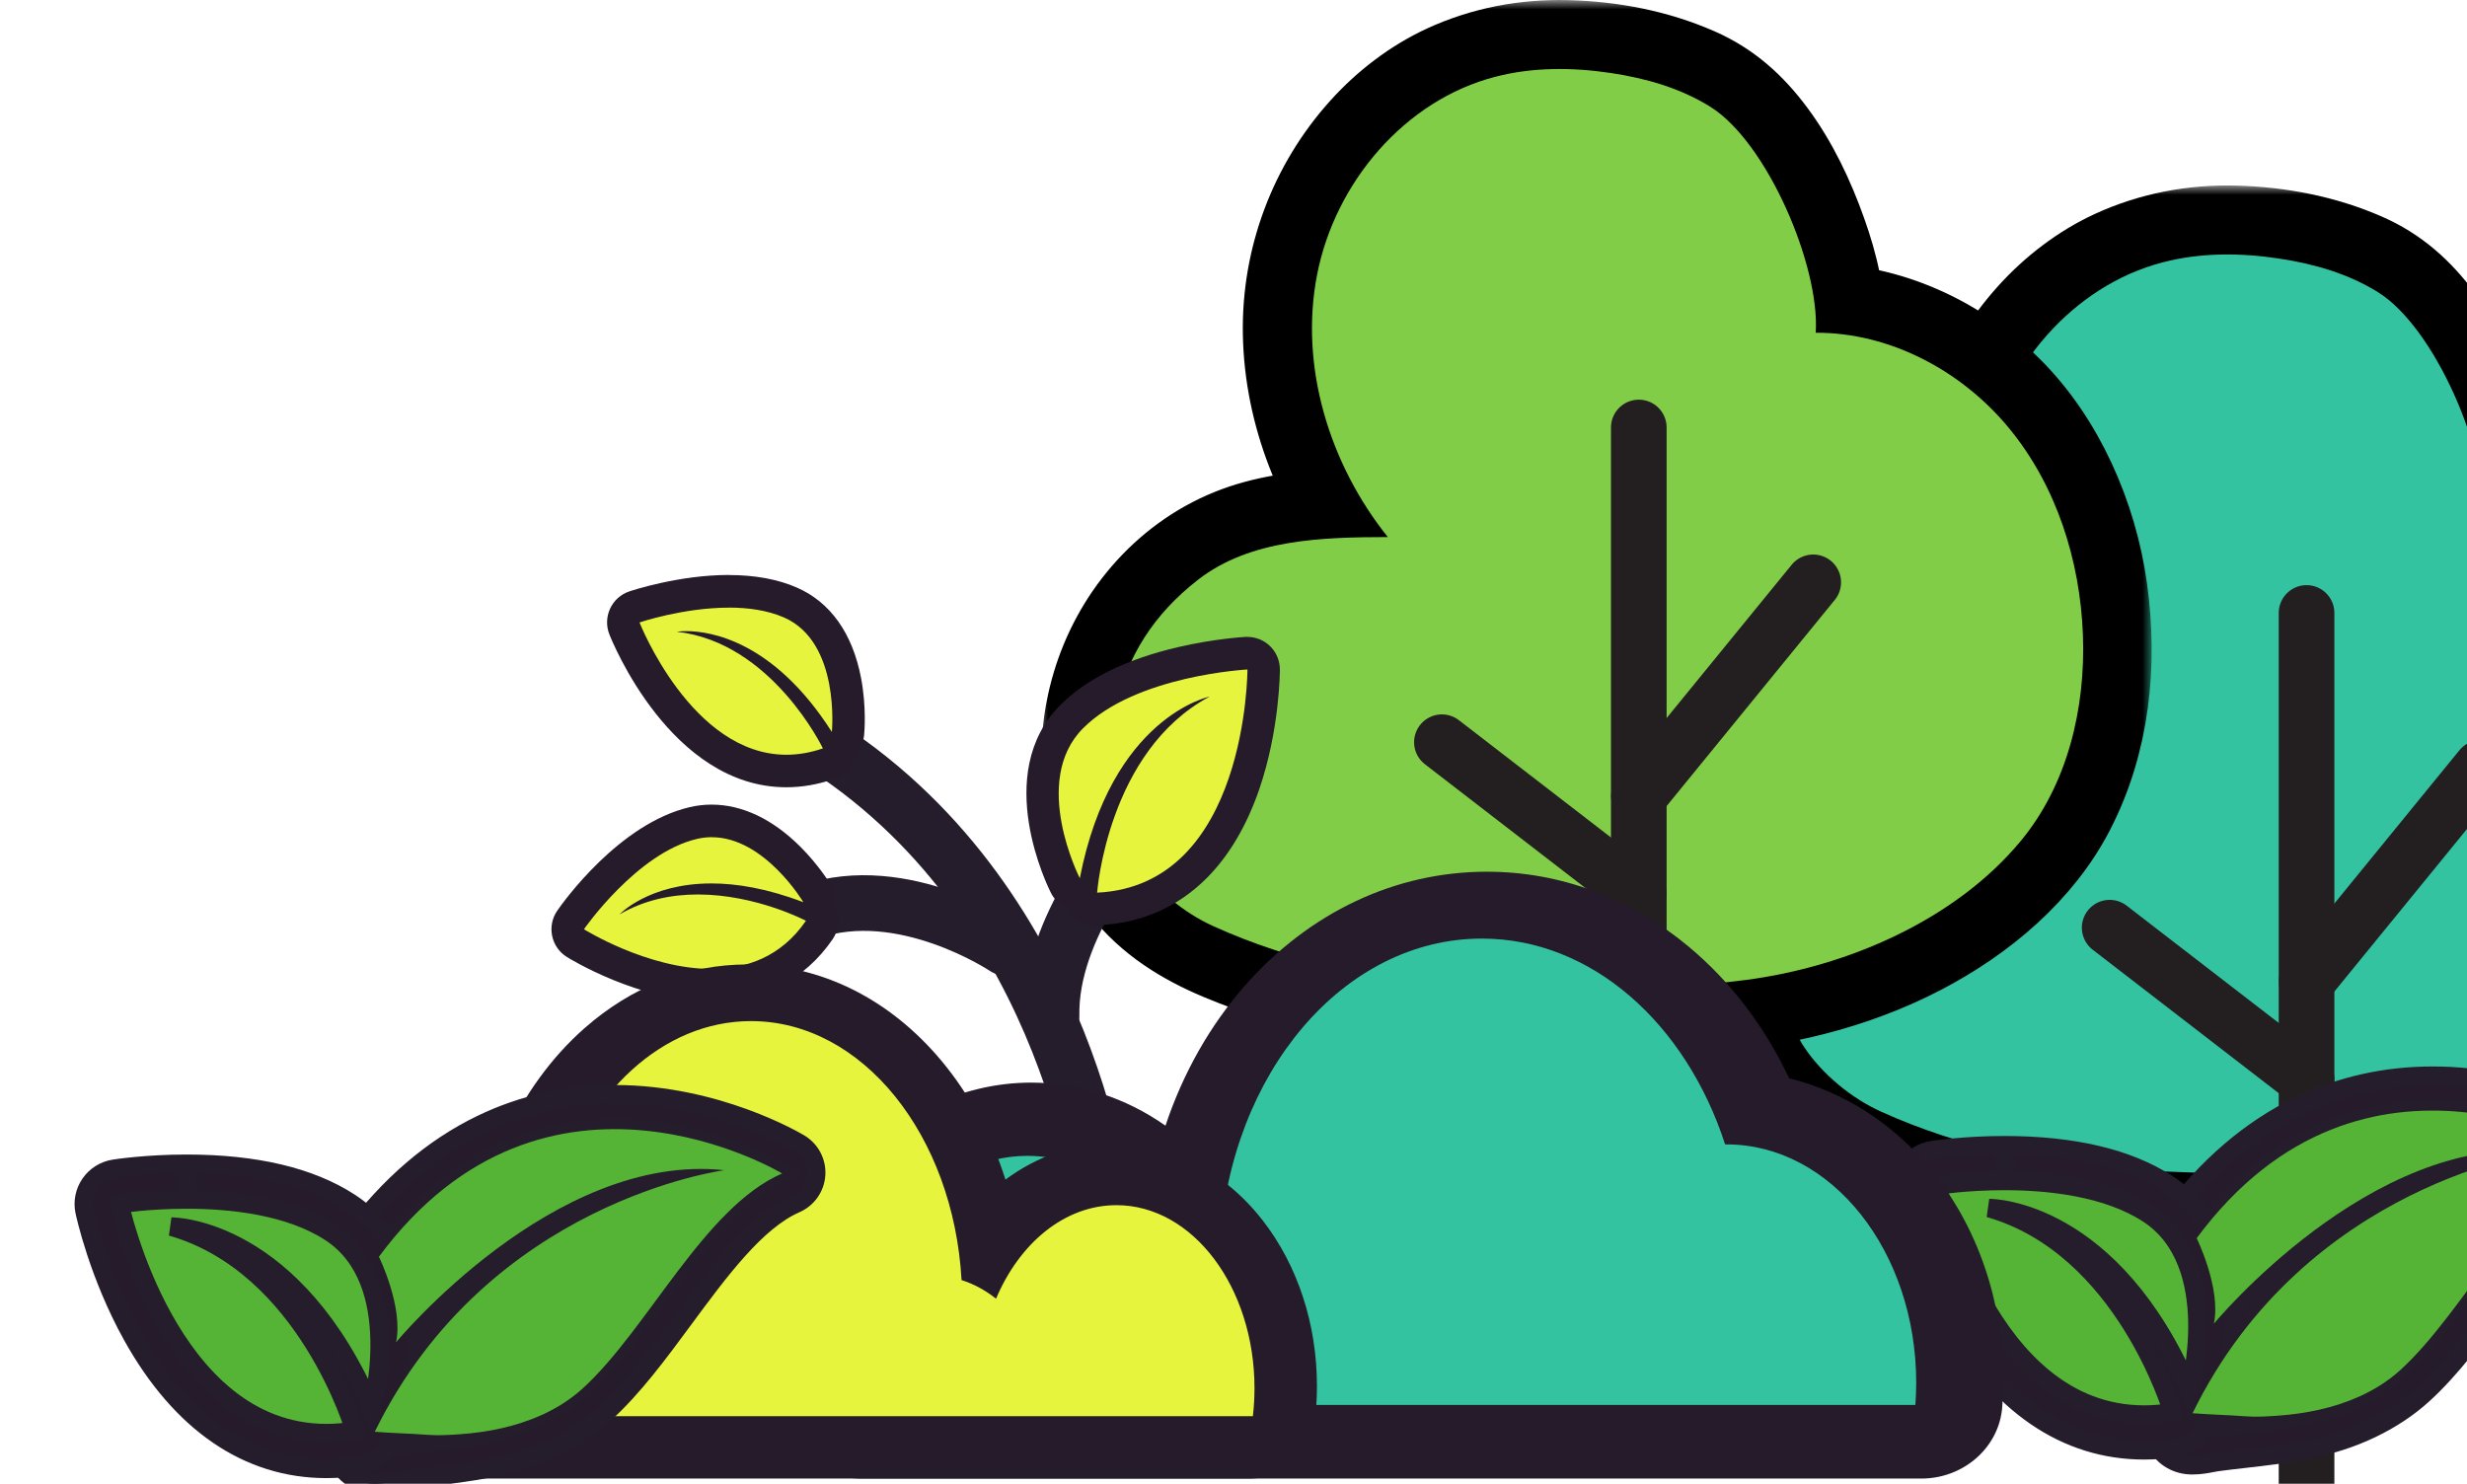
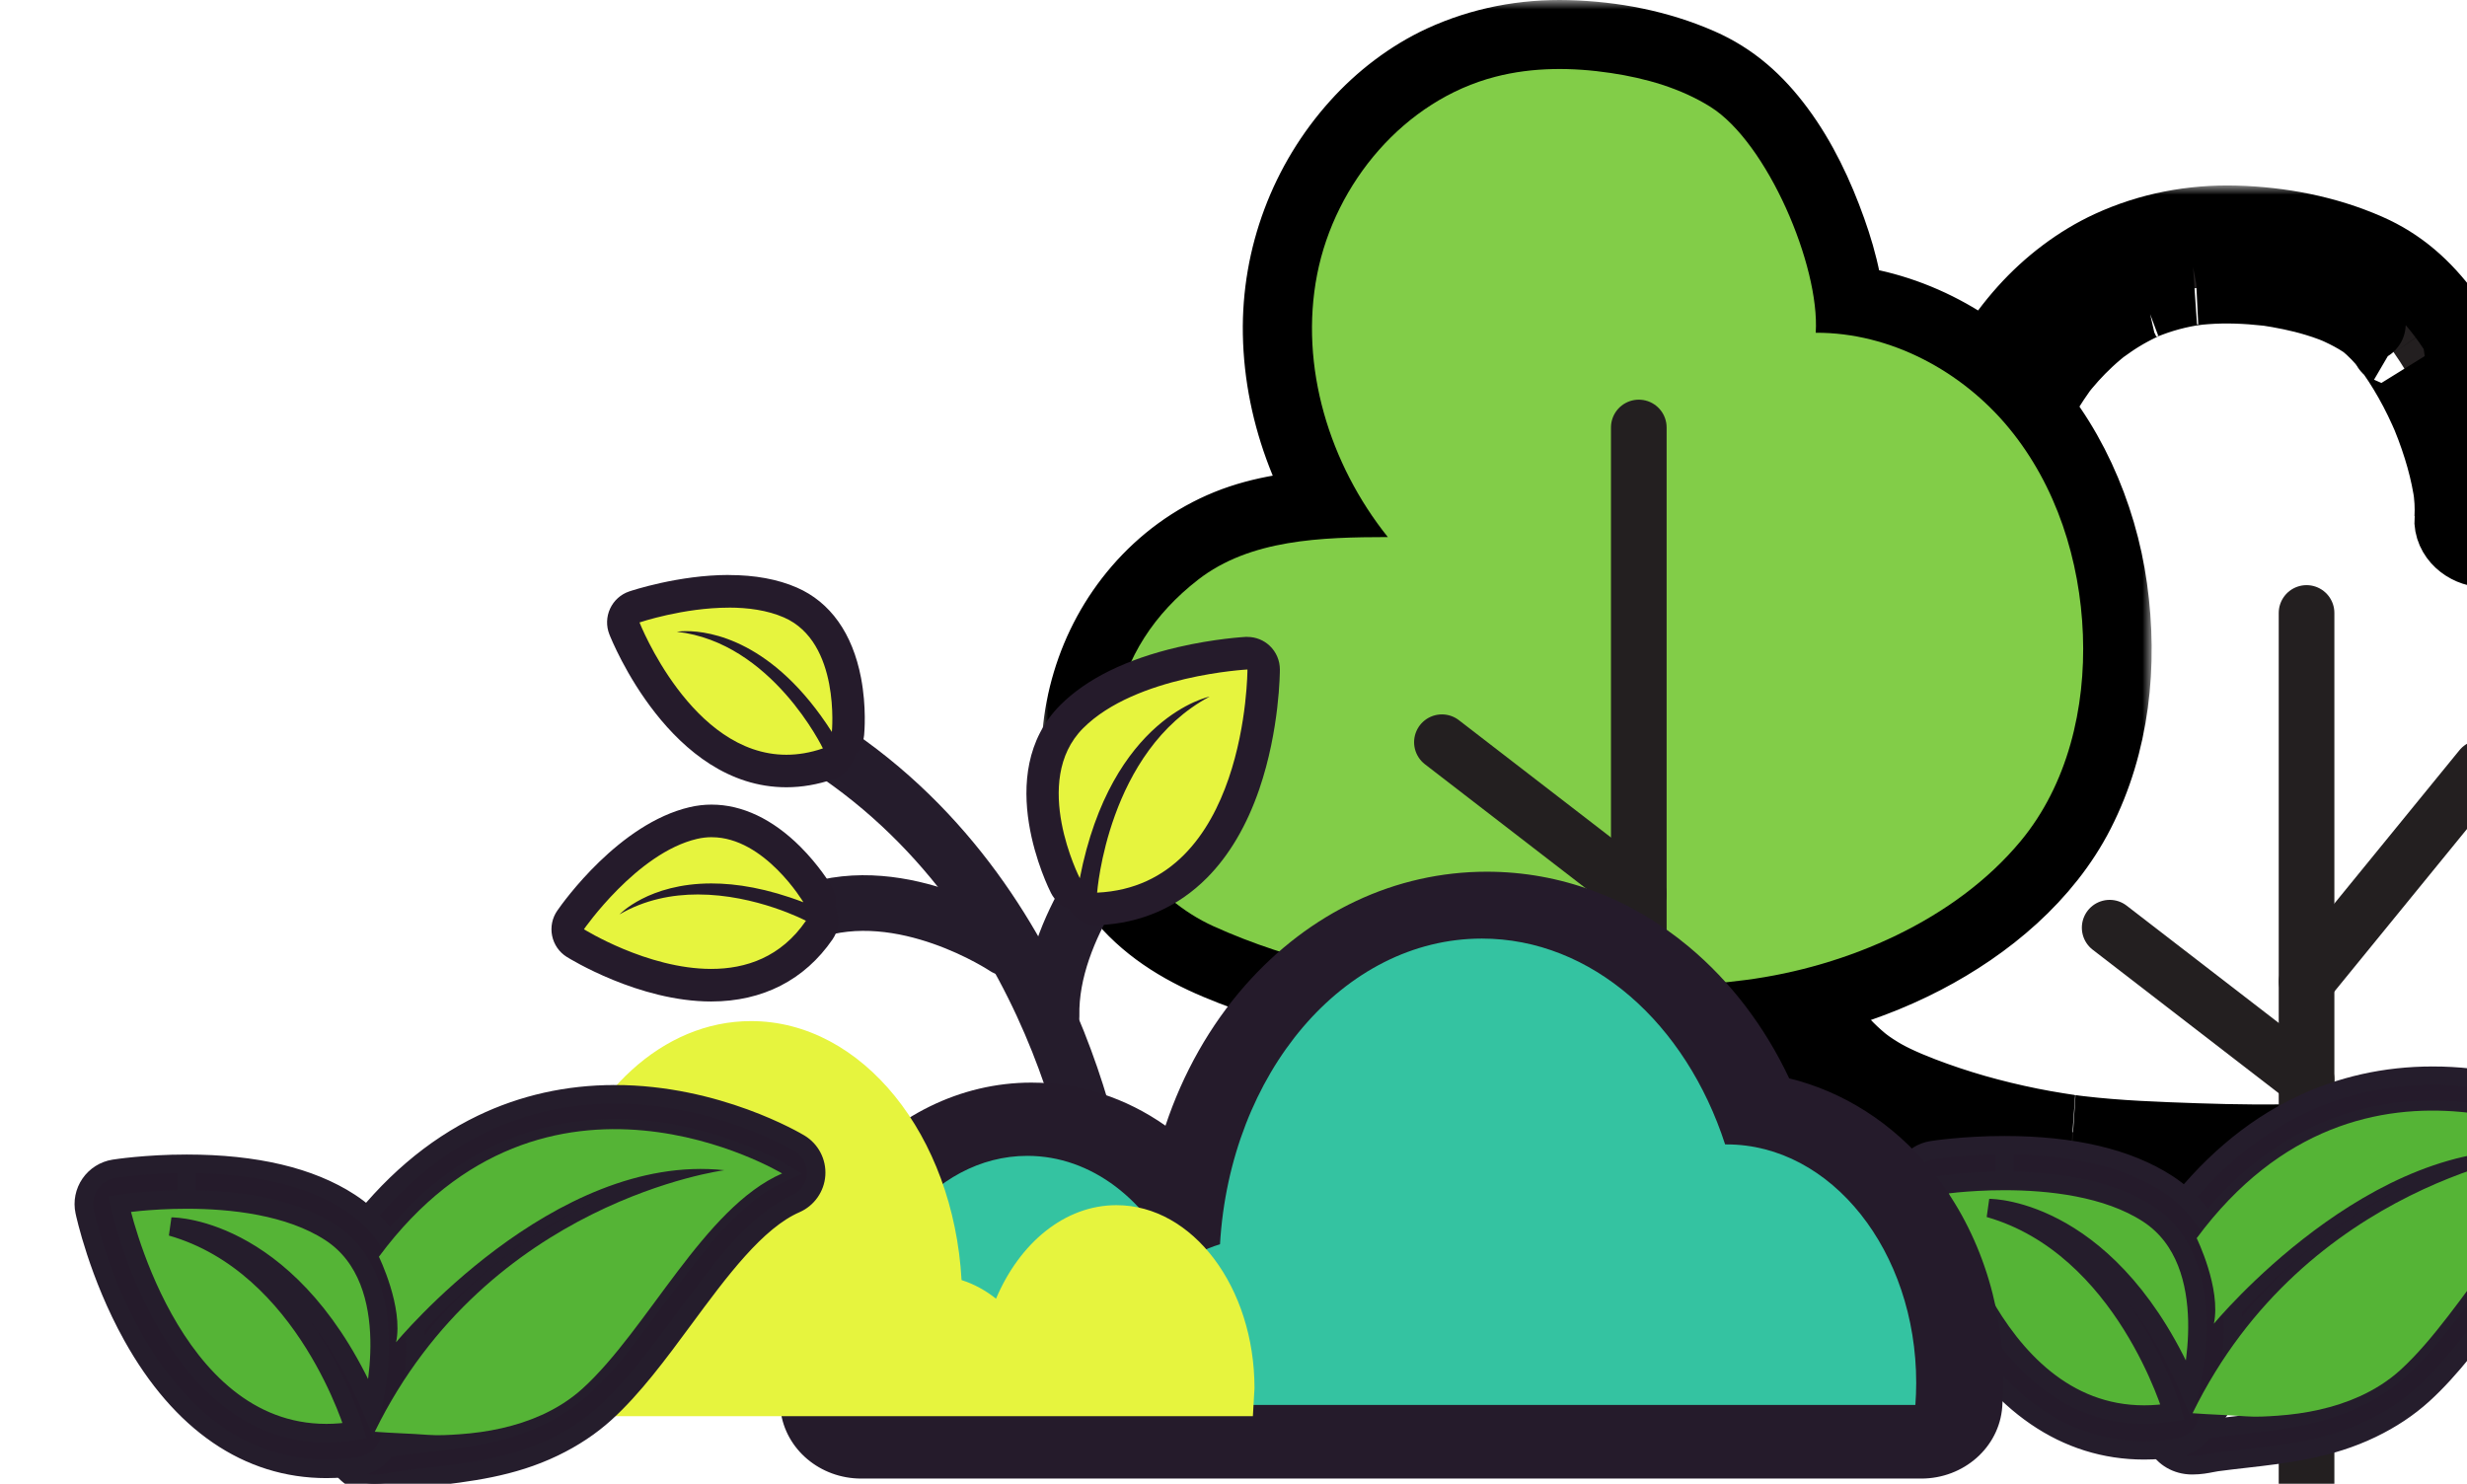
<svg xmlns="http://www.w3.org/2000/svg" width="133" height="80" viewBox="0 0 133 80" fill="none">
  <g clip-path="url(#clip0_297_31999)">
    <mask id="path-1-outside-1_297_31999" maskUnits="userSpaceOnUse" x="92" y="10" width="60" height="58" fill="black">
      <rect fill="white" x="92" y="10" width="60" height="58" />
      <path d="M132.166 27.938C132.183 27.639 132.183 27.339 132.166 27.043C132.156 26.881 132.142 26.719 132.125 26.561C132.118 26.509 132.077 26.175 132.118 26.489C132.159 26.802 132.097 26.368 132.087 26.31C131.963 25.576 131.781 24.85 131.56 24.141C131.443 23.762 131.312 23.387 131.175 23.019C131.106 22.829 131.03 22.643 130.954 22.457C130.806 22.082 131.068 22.716 130.965 22.478C130.906 22.347 130.851 22.22 130.793 22.089C130.466 21.363 130.097 20.654 129.684 19.972C129.488 19.645 129.278 19.328 129.061 19.015C129.009 18.939 128.951 18.867 128.899 18.791C128.772 18.612 128.703 18.698 128.937 18.836C128.789 18.75 128.644 18.474 128.534 18.347C128.328 18.11 128.107 17.882 127.877 17.669C127.773 17.572 127.667 17.483 127.56 17.393C127.302 17.17 127.901 17.634 127.625 17.442C127.553 17.393 127.484 17.342 127.412 17.294C127.013 17.032 126.589 16.808 126.155 16.608C126.066 16.567 125.973 16.526 125.883 16.485C126.245 16.64 125.784 16.45 125.739 16.433C125.457 16.326 125.174 16.23 124.885 16.144C124.431 16.006 123.966 15.889 123.501 15.793C123.281 15.748 123.057 15.703 122.837 15.665C122.689 15.641 122.541 15.617 122.393 15.593C121.869 15.51 122.737 15.627 122.21 15.569C121.112 15.448 120.014 15.4 118.912 15.483C118.778 15.493 118.644 15.504 118.513 15.517C118.53 15.517 118.01 15.586 118.262 15.545C118.513 15.504 117.996 15.593 118.014 15.589C117.907 15.607 117.804 15.627 117.697 15.648C117.205 15.748 116.716 15.879 116.241 16.041C116.045 16.106 115.855 16.182 115.662 16.254C115.37 16.367 115.693 16.233 115.735 16.223C115.625 16.247 115.501 16.33 115.401 16.374C115.012 16.56 114.633 16.763 114.268 16.987C113.934 17.19 113.618 17.414 113.301 17.641C112.957 17.886 113.583 17.404 113.259 17.672C113.198 17.724 113.132 17.776 113.07 17.827C112.881 17.986 112.695 18.147 112.516 18.316C112.213 18.598 111.924 18.891 111.648 19.197C111.511 19.352 111.376 19.507 111.242 19.666C111.191 19.731 111.139 19.793 111.087 19.858C110.846 20.158 111.259 19.617 111.053 19.903C110.547 20.616 110.082 21.346 109.693 22.13C109.6 22.316 109.517 22.506 109.431 22.695C109.301 22.981 109.435 22.668 109.459 22.626C109.4 22.729 109.362 22.864 109.321 22.974C109.173 23.363 109.042 23.755 108.932 24.155C108.822 24.554 108.722 24.967 108.646 25.38C108.626 25.49 108.505 26.193 108.578 25.752C108.533 26.024 108.516 26.31 108.495 26.585C108.419 27.639 108.423 28.737 108.591 29.783C108.581 29.725 108.533 29.415 108.591 29.738C108.619 29.9 108.643 30.059 108.674 30.221C108.719 30.472 108.77 30.723 108.829 30.974C108.953 31.522 109.104 32.062 109.28 32.592C109.352 32.816 109.431 33.036 109.514 33.253C109.562 33.384 109.614 33.515 109.665 33.646C109.686 33.697 109.879 34.128 109.707 33.753C109.931 34.245 110.158 34.73 110.412 35.205C110.667 35.68 110.943 36.145 111.239 36.596C111.394 36.83 111.552 37.064 111.714 37.291C111.769 37.367 111.824 37.443 111.879 37.519C111.934 37.594 111.993 37.67 112.048 37.742C111.92 37.581 111.917 37.574 112.037 37.725C112.481 38.283 112.688 38.906 112.392 39.605C112.127 40.231 111.511 40.662 110.819 40.662C109.917 40.662 109.011 40.672 108.109 40.717C107.693 40.737 107.273 40.765 106.856 40.806C106.653 40.827 106.436 40.831 106.237 40.875C106.626 40.793 106.319 40.865 106.216 40.879C106.078 40.899 105.944 40.92 105.81 40.944C104.939 41.096 104.092 41.33 103.266 41.643C103.104 41.705 103.097 41.629 103.307 41.626C103.255 41.626 103.121 41.712 103.063 41.739C102.859 41.836 102.663 41.939 102.467 42.049C102.291 42.149 102.119 42.256 101.951 42.369C101.858 42.431 101.765 42.5 101.672 42.562C101.376 42.765 101.889 42.376 101.589 42.624C100.949 43.154 100.346 43.719 99.809 44.356C99.754 44.421 99.703 44.486 99.647 44.552C99.379 44.872 99.796 44.339 99.647 44.552C99.537 44.707 99.424 44.858 99.317 45.017C99.083 45.368 98.87 45.729 98.673 46.105C98.577 46.294 98.487 46.487 98.398 46.679C98.284 46.924 98.401 46.624 98.422 46.621C98.412 46.621 98.339 46.828 98.329 46.862C98.174 47.272 98.043 47.688 97.933 48.111C97.833 48.504 97.761 48.897 97.689 49.292C97.641 49.55 97.734 48.848 97.692 49.258C97.685 49.34 97.675 49.423 97.665 49.506C97.641 49.74 97.623 49.971 97.613 50.205C97.592 50.618 97.592 51.034 97.609 51.451C97.616 51.626 97.627 51.805 97.641 51.981C97.651 52.091 97.658 52.201 97.671 52.312C97.678 52.367 97.744 52.807 97.696 52.542C97.647 52.256 97.723 52.687 97.727 52.704C97.74 52.79 97.758 52.876 97.775 52.962C97.816 53.176 97.864 53.389 97.919 53.599C98.019 53.992 98.119 54.442 98.315 54.8C98.295 54.763 98.153 54.449 98.291 54.725C98.326 54.797 98.36 54.869 98.398 54.942C98.487 55.117 98.587 55.289 98.691 55.458C98.735 55.53 98.784 55.599 98.832 55.671C98.832 55.671 99.1 56.043 98.945 55.837C98.79 55.63 99.079 55.995 99.079 55.995C99.172 56.105 99.269 56.212 99.365 56.319C99.665 56.642 99.985 56.942 100.322 57.224C100.398 57.286 100.474 57.348 100.55 57.41C100.243 57.169 100.632 57.465 100.67 57.493C100.87 57.634 101.069 57.764 101.279 57.892C101.648 58.116 102.03 58.309 102.426 58.487C102.546 58.542 102.667 58.591 102.787 58.646C103.063 58.77 102.415 58.498 102.884 58.687C103.128 58.787 103.369 58.883 103.613 58.98C104.546 59.338 105.496 59.654 106.457 59.93C107.417 60.205 108.447 60.453 109.455 60.656C109.948 60.756 110.44 60.842 110.936 60.921C111.146 60.956 111.352 60.987 111.562 61.018C111.549 61.018 112.061 61.083 111.803 61.052C111.604 61.028 112.072 61.083 112.123 61.09C114.213 61.338 116.32 61.41 118.42 61.483C120.52 61.555 122.716 61.582 124.861 61.507C125.932 61.469 127.002 61.407 128.073 61.31C128.607 61.262 129.14 61.207 129.674 61.142C129.815 61.124 129.956 61.111 130.094 61.09C130.042 61.097 129.708 61.145 130.028 61.097C130.269 61.059 130.51 61.025 130.748 60.983C132.462 60.687 134.149 60.226 135.774 59.606C135.946 59.541 136.115 59.475 136.283 59.407C136.349 59.379 136.779 59.228 136.376 59.369C136.459 59.338 136.545 59.297 136.628 59.259C137.044 59.073 137.454 58.877 137.86 58.67C138.624 58.278 139.371 57.844 140.088 57.369C140.425 57.145 140.752 56.907 141.076 56.666C141.427 56.408 140.89 56.821 141.1 56.649C141.186 56.577 141.275 56.511 141.361 56.439C141.533 56.298 141.702 56.153 141.867 56.005C142.494 55.451 143.086 54.852 143.626 54.212C143.716 54.108 143.802 54.002 143.888 53.895C143.85 53.943 143.685 54.17 143.874 53.912C143.998 53.744 144.119 53.575 144.236 53.399C144.494 53.014 144.732 52.614 144.948 52.208C145.045 52.022 145.138 51.836 145.227 51.651C145.275 51.547 145.324 51.441 145.372 51.334C145.41 51.248 145.527 50.948 145.389 51.296C145.561 50.862 145.72 50.428 145.857 49.981C146.119 49.13 146.301 48.26 146.439 47.382C146.453 47.299 146.511 47.055 146.436 47.42C146.46 47.306 146.463 47.185 146.477 47.068C146.498 46.858 146.518 46.648 146.532 46.438C146.566 45.97 146.584 45.502 146.584 45.034C146.584 44.125 146.525 43.216 146.415 42.314C146.46 42.696 146.422 42.362 146.405 42.27C146.387 42.149 146.367 42.032 146.346 41.911C146.315 41.722 146.277 41.529 146.239 41.34C146.143 40.865 146.033 40.393 145.905 39.928C145.782 39.488 145.644 39.047 145.492 38.617C145.42 38.414 145.344 38.211 145.265 38.008C145.231 37.918 145.193 37.829 145.155 37.739C145.306 38.111 145.103 37.626 145.069 37.553C144.69 36.724 144.246 35.921 143.737 35.161C143.616 34.982 143.492 34.803 143.365 34.63C143.365 34.634 143.079 34.259 143.237 34.458C143.396 34.658 143.1 34.29 143.103 34.293C142.817 33.945 142.515 33.611 142.198 33.291C141.912 33.002 141.613 32.727 141.306 32.462C141.237 32.403 141.168 32.344 141.1 32.286C141.093 32.283 140.748 32 140.955 32.166C141.162 32.331 140.81 32.059 140.807 32.055C140.697 31.976 140.587 31.897 140.477 31.818C139.774 31.329 139.027 30.905 138.246 30.551C138.163 30.513 138.08 30.475 137.998 30.441C138.359 30.582 138.063 30.472 137.974 30.437C137.784 30.365 137.595 30.296 137.406 30.231C136.982 30.086 136.549 29.966 136.111 29.869C135.894 29.821 135.674 29.776 135.454 29.738C135.399 29.728 135.227 29.68 135.189 29.697C135.316 29.642 135.471 29.728 135.247 29.707C134.8 29.666 134.356 29.635 133.905 29.635C133.003 29.635 132.142 28.843 132.183 27.914C132.225 26.984 132.941 26.189 133.905 26.193C137.912 26.203 141.774 27.99 144.59 30.802C147.406 33.615 149.207 37.694 149.768 41.733C150.336 45.822 149.902 50.067 148.005 53.778C146.253 57.21 143.089 59.844 139.712 61.6C136.06 63.496 132.139 64.412 128.063 64.774C123.529 65.176 118.926 65.059 114.389 64.763C110.03 64.481 105.696 63.6 101.661 61.909C99.61 61.049 97.754 59.895 96.36 58.123C95.052 56.46 94.466 54.546 94.229 52.463C93.795 48.635 94.928 44.762 97.448 41.839C98.752 40.328 100.367 39.137 102.216 38.386C104.064 37.636 106.068 37.391 108.034 37.288C108.96 37.24 109.886 37.233 110.812 37.23L109.593 40.169C106.832 36.696 105.083 32.458 105.004 27.983C104.932 23.848 106.436 19.841 109.201 16.77C110.468 15.362 112.044 14.15 113.766 13.355C115.89 12.378 118.182 11.944 120.516 12.006C122.947 12.071 125.388 12.536 127.618 13.514C129.388 14.288 130.696 15.473 131.839 17.011C133.051 18.643 133.939 20.533 134.617 22.44C135.233 24.172 135.712 26.093 135.605 27.942C135.554 28.84 134.851 29.707 133.884 29.663C132.996 29.622 132.108 28.905 132.163 27.942L132.166 27.938Z" />
    </mask>
    <path d="M132.166 27.938C132.183 27.639 132.183 27.339 132.166 27.043C132.156 26.881 132.142 26.719 132.125 26.561C132.118 26.509 132.077 26.175 132.118 26.489C132.159 26.802 132.097 26.368 132.087 26.31C131.963 25.576 131.781 24.85 131.56 24.141C131.443 23.762 131.312 23.387 131.175 23.019C131.106 22.829 131.03 22.643 130.954 22.457C130.806 22.082 131.068 22.716 130.965 22.478C130.906 22.347 130.851 22.22 130.793 22.089C130.466 21.363 130.097 20.654 129.684 19.972C129.488 19.645 129.278 19.328 129.061 19.015C129.009 18.939 128.951 18.867 128.899 18.791C128.772 18.612 128.703 18.698 128.937 18.836C128.789 18.75 128.644 18.474 128.534 18.347C128.328 18.11 128.107 17.882 127.877 17.669C127.773 17.572 127.667 17.483 127.56 17.393C127.302 17.17 127.901 17.634 127.625 17.442C127.553 17.393 127.484 17.342 127.412 17.294C127.013 17.032 126.589 16.808 126.155 16.608C126.066 16.567 125.973 16.526 125.883 16.485C126.245 16.64 125.784 16.45 125.739 16.433C125.457 16.326 125.174 16.23 124.885 16.144C124.431 16.006 123.966 15.889 123.501 15.793C123.281 15.748 123.057 15.703 122.837 15.665C122.689 15.641 122.541 15.617 122.393 15.593C121.869 15.51 122.737 15.627 122.21 15.569C121.112 15.448 120.014 15.4 118.912 15.483C118.778 15.493 118.644 15.504 118.513 15.517C118.53 15.517 118.01 15.586 118.262 15.545C118.513 15.504 117.996 15.593 118.014 15.589C117.907 15.607 117.804 15.627 117.697 15.648C117.205 15.748 116.716 15.879 116.241 16.041C116.045 16.106 115.855 16.182 115.662 16.254C115.37 16.367 115.693 16.233 115.735 16.223C115.625 16.247 115.501 16.33 115.401 16.374C115.012 16.56 114.633 16.763 114.268 16.987C113.934 17.19 113.618 17.414 113.301 17.641C112.957 17.886 113.583 17.404 113.259 17.672C113.198 17.724 113.132 17.776 113.07 17.827C112.881 17.986 112.695 18.147 112.516 18.316C112.213 18.598 111.924 18.891 111.648 19.197C111.511 19.352 111.376 19.507 111.242 19.666C111.191 19.731 111.139 19.793 111.087 19.858C110.846 20.158 111.259 19.617 111.053 19.903C110.547 20.616 110.082 21.346 109.693 22.13C109.6 22.316 109.517 22.506 109.431 22.695C109.301 22.981 109.435 22.668 109.459 22.626C109.4 22.729 109.362 22.864 109.321 22.974C109.173 23.363 109.042 23.755 108.932 24.155C108.822 24.554 108.722 24.967 108.646 25.38C108.626 25.49 108.505 26.193 108.578 25.752C108.533 26.024 108.516 26.31 108.495 26.585C108.419 27.639 108.423 28.737 108.591 29.783C108.581 29.725 108.533 29.415 108.591 29.738C108.619 29.9 108.643 30.059 108.674 30.221C108.719 30.472 108.77 30.723 108.829 30.974C108.953 31.522 109.104 32.062 109.28 32.592C109.352 32.816 109.431 33.036 109.514 33.253C109.562 33.384 109.614 33.515 109.665 33.646C109.686 33.697 109.879 34.128 109.707 33.753C109.931 34.245 110.158 34.73 110.412 35.205C110.667 35.68 110.943 36.145 111.239 36.596C111.394 36.83 111.552 37.064 111.714 37.291C111.769 37.367 111.824 37.443 111.879 37.519C111.934 37.594 111.993 37.67 112.048 37.742C111.92 37.581 111.917 37.574 112.037 37.725C112.481 38.283 112.688 38.906 112.392 39.605C112.127 40.231 111.511 40.662 110.819 40.662C109.917 40.662 109.011 40.672 108.109 40.717C107.693 40.737 107.273 40.765 106.856 40.806C106.653 40.827 106.436 40.831 106.237 40.875C106.626 40.793 106.319 40.865 106.216 40.879C106.078 40.899 105.944 40.92 105.81 40.944C104.939 41.096 104.092 41.33 103.266 41.643C103.104 41.705 103.097 41.629 103.307 41.626C103.255 41.626 103.121 41.712 103.063 41.739C102.859 41.836 102.663 41.939 102.467 42.049C102.291 42.149 102.119 42.256 101.951 42.369C101.858 42.431 101.765 42.5 101.672 42.562C101.376 42.765 101.889 42.376 101.589 42.624C100.949 43.154 100.346 43.719 99.809 44.356C99.754 44.421 99.703 44.486 99.647 44.552C99.379 44.872 99.796 44.339 99.647 44.552C99.537 44.707 99.424 44.858 99.317 45.017C99.083 45.368 98.87 45.729 98.673 46.105C98.577 46.294 98.487 46.487 98.398 46.679C98.284 46.924 98.401 46.624 98.422 46.621C98.412 46.621 98.339 46.828 98.329 46.862C98.174 47.272 98.043 47.688 97.933 48.111C97.833 48.504 97.761 48.897 97.689 49.292C97.641 49.55 97.734 48.848 97.692 49.258C97.685 49.34 97.675 49.423 97.665 49.506C97.641 49.74 97.623 49.971 97.613 50.205C97.592 50.618 97.592 51.034 97.609 51.451C97.616 51.626 97.627 51.805 97.641 51.981C97.651 52.091 97.658 52.201 97.671 52.312C97.678 52.367 97.744 52.807 97.696 52.542C97.647 52.256 97.723 52.687 97.727 52.704C97.74 52.79 97.758 52.876 97.775 52.962C97.816 53.176 97.864 53.389 97.919 53.599C98.019 53.992 98.119 54.442 98.315 54.8C98.295 54.763 98.153 54.449 98.291 54.725C98.326 54.797 98.36 54.869 98.398 54.942C98.487 55.117 98.587 55.289 98.691 55.458C98.735 55.53 98.784 55.599 98.832 55.671C98.832 55.671 99.1 56.043 98.945 55.837C98.79 55.63 99.079 55.995 99.079 55.995C99.172 56.105 99.269 56.212 99.365 56.319C99.665 56.642 99.985 56.942 100.322 57.224C100.398 57.286 100.474 57.348 100.55 57.41C100.243 57.169 100.632 57.465 100.67 57.493C100.87 57.634 101.069 57.764 101.279 57.892C101.648 58.116 102.03 58.309 102.426 58.487C102.546 58.542 102.667 58.591 102.787 58.646C103.063 58.77 102.415 58.498 102.884 58.687C103.128 58.787 103.369 58.883 103.613 58.98C104.546 59.338 105.496 59.654 106.457 59.93C107.417 60.205 108.447 60.453 109.455 60.656C109.948 60.756 110.44 60.842 110.936 60.921C111.146 60.956 111.352 60.987 111.562 61.018C111.549 61.018 112.061 61.083 111.803 61.052C111.604 61.028 112.072 61.083 112.123 61.09C114.213 61.338 116.32 61.41 118.42 61.483C120.52 61.555 122.716 61.582 124.861 61.507C125.932 61.469 127.002 61.407 128.073 61.31C128.607 61.262 129.14 61.207 129.674 61.142C129.815 61.124 129.956 61.111 130.094 61.09C130.042 61.097 129.708 61.145 130.028 61.097C130.269 61.059 130.51 61.025 130.748 60.983C132.462 60.687 134.149 60.226 135.774 59.606C135.946 59.541 136.115 59.475 136.283 59.407C136.349 59.379 136.779 59.228 136.376 59.369C136.459 59.338 136.545 59.297 136.628 59.259C137.044 59.073 137.454 58.877 137.86 58.67C138.624 58.278 139.371 57.844 140.088 57.369C140.425 57.145 140.752 56.907 141.076 56.666C141.427 56.408 140.89 56.821 141.1 56.649C141.186 56.577 141.275 56.511 141.361 56.439C141.533 56.298 141.702 56.153 141.867 56.005C142.494 55.451 143.086 54.852 143.626 54.212C143.716 54.108 143.802 54.002 143.888 53.895C143.85 53.943 143.685 54.17 143.874 53.912C143.998 53.744 144.119 53.575 144.236 53.399C144.494 53.014 144.732 52.614 144.948 52.208C145.045 52.022 145.138 51.836 145.227 51.651C145.275 51.547 145.324 51.441 145.372 51.334C145.41 51.248 145.527 50.948 145.389 51.296C145.561 50.862 145.72 50.428 145.857 49.981C146.119 49.13 146.301 48.26 146.439 47.382C146.453 47.299 146.511 47.055 146.436 47.42C146.46 47.306 146.463 47.185 146.477 47.068C146.498 46.858 146.518 46.648 146.532 46.438C146.566 45.97 146.584 45.502 146.584 45.034C146.584 44.125 146.525 43.216 146.415 42.314C146.46 42.696 146.422 42.362 146.405 42.27C146.387 42.149 146.367 42.032 146.346 41.911C146.315 41.722 146.277 41.529 146.239 41.34C146.143 40.865 146.033 40.393 145.905 39.928C145.782 39.488 145.644 39.047 145.492 38.617C145.42 38.414 145.344 38.211 145.265 38.008C145.231 37.918 145.193 37.829 145.155 37.739C145.306 38.111 145.103 37.626 145.069 37.553C144.69 36.724 144.246 35.921 143.737 35.161C143.616 34.982 143.492 34.803 143.365 34.63C143.365 34.634 143.079 34.259 143.237 34.458C143.396 34.658 143.1 34.29 143.103 34.293C142.817 33.945 142.515 33.611 142.198 33.291C141.912 33.002 141.613 32.727 141.306 32.462C141.237 32.403 141.168 32.344 141.1 32.286C141.093 32.283 140.748 32 140.955 32.166C141.162 32.331 140.81 32.059 140.807 32.055C140.697 31.976 140.587 31.897 140.477 31.818C139.774 31.329 139.027 30.905 138.246 30.551C138.163 30.513 138.08 30.475 137.998 30.441C138.359 30.582 138.063 30.472 137.974 30.437C137.784 30.365 137.595 30.296 137.406 30.231C136.982 30.086 136.549 29.966 136.111 29.869C135.894 29.821 135.674 29.776 135.454 29.738C135.399 29.728 135.227 29.68 135.189 29.697C135.316 29.642 135.471 29.728 135.247 29.707C134.8 29.666 134.356 29.635 133.905 29.635C133.003 29.635 132.142 28.843 132.183 27.914C132.225 26.984 132.941 26.189 133.905 26.193C137.912 26.203 141.774 27.99 144.59 30.802C147.406 33.615 149.207 37.694 149.768 41.733C150.336 45.822 149.902 50.067 148.005 53.778C146.253 57.21 143.089 59.844 139.712 61.6C136.06 63.496 132.139 64.412 128.063 64.774C123.529 65.176 118.926 65.059 114.389 64.763C110.03 64.481 105.696 63.6 101.661 61.909C99.61 61.049 97.754 59.895 96.36 58.123C95.052 56.46 94.466 54.546 94.229 52.463C93.795 48.635 94.928 44.762 97.448 41.839C98.752 40.328 100.367 39.137 102.216 38.386C104.064 37.636 106.068 37.391 108.034 37.288C108.96 37.24 109.886 37.233 110.812 37.23L109.593 40.169C106.832 36.696 105.083 32.458 105.004 27.983C104.932 23.848 106.436 19.841 109.201 16.77C110.468 15.362 112.044 14.15 113.766 13.355C115.89 12.378 118.182 11.944 120.516 12.006C122.947 12.071 125.388 12.536 127.618 13.514C129.388 14.288 130.696 15.473 131.839 17.011C133.051 18.643 133.939 20.533 134.617 22.44C135.233 24.172 135.712 26.093 135.605 27.942C135.554 28.84 134.851 29.707 133.884 29.663C132.996 29.622 132.108 28.905 132.163 27.942L132.166 27.938Z" fill="#231F20" />
    <path d="M132.166 27.938C132.183 27.639 132.183 27.339 132.166 27.043C132.156 26.881 132.142 26.719 132.125 26.561C132.118 26.509 132.077 26.175 132.118 26.489C132.159 26.802 132.097 26.368 132.087 26.31C131.963 25.576 131.781 24.85 131.56 24.141C131.443 23.762 131.312 23.387 131.175 23.019C131.106 22.829 131.03 22.643 130.954 22.457C130.806 22.082 131.068 22.716 130.965 22.478C130.906 22.347 130.851 22.22 130.793 22.089C130.466 21.363 130.097 20.654 129.684 19.972C129.488 19.645 129.278 19.328 129.061 19.015C129.009 18.939 128.951 18.867 128.899 18.791C128.772 18.612 128.703 18.698 128.937 18.836C128.789 18.75 128.644 18.474 128.534 18.347C128.328 18.11 128.107 17.882 127.877 17.669C127.773 17.572 127.667 17.483 127.56 17.393C127.302 17.17 127.901 17.634 127.625 17.442C127.553 17.393 127.484 17.342 127.412 17.294C127.013 17.032 126.589 16.808 126.155 16.608C126.066 16.567 125.973 16.526 125.883 16.485C126.245 16.64 125.784 16.45 125.739 16.433C125.457 16.326 125.174 16.23 124.885 16.144C124.431 16.006 123.966 15.889 123.501 15.793C123.281 15.748 123.057 15.703 122.837 15.665C122.689 15.641 122.541 15.617 122.393 15.593C121.869 15.51 122.737 15.627 122.21 15.569C121.112 15.448 120.014 15.4 118.912 15.483C118.778 15.493 118.644 15.504 118.513 15.517C118.53 15.517 118.01 15.586 118.262 15.545C118.513 15.504 117.996 15.593 118.014 15.589C117.907 15.607 117.804 15.627 117.697 15.648C117.205 15.748 116.716 15.879 116.241 16.041C116.045 16.106 115.855 16.182 115.662 16.254C115.37 16.367 115.693 16.233 115.735 16.223C115.625 16.247 115.501 16.33 115.401 16.374C115.012 16.56 114.633 16.763 114.268 16.987C113.934 17.19 113.618 17.414 113.301 17.641C112.957 17.886 113.583 17.404 113.259 17.672C113.198 17.724 113.132 17.776 113.07 17.827C112.881 17.986 112.695 18.147 112.516 18.316C112.213 18.598 111.924 18.891 111.648 19.197C111.511 19.352 111.376 19.507 111.242 19.666C111.191 19.731 111.139 19.793 111.087 19.858C110.846 20.158 111.259 19.617 111.053 19.903C110.547 20.616 110.082 21.346 109.693 22.13C109.6 22.316 109.517 22.506 109.431 22.695C109.301 22.981 109.435 22.668 109.459 22.626C109.4 22.729 109.362 22.864 109.321 22.974C109.173 23.363 109.042 23.755 108.932 24.155C108.822 24.554 108.722 24.967 108.646 25.38C108.626 25.49 108.505 26.193 108.578 25.752C108.533 26.024 108.516 26.31 108.495 26.585C108.419 27.639 108.423 28.737 108.591 29.783C108.581 29.725 108.533 29.415 108.591 29.738C108.619 29.9 108.643 30.059 108.674 30.221C108.719 30.472 108.77 30.723 108.829 30.974C108.953 31.522 109.104 32.062 109.28 32.592C109.352 32.816 109.431 33.036 109.514 33.253C109.562 33.384 109.614 33.515 109.665 33.646C109.686 33.697 109.879 34.128 109.707 33.753C109.931 34.245 110.158 34.73 110.412 35.205C110.667 35.68 110.943 36.145 111.239 36.596C111.394 36.83 111.552 37.064 111.714 37.291C111.769 37.367 111.824 37.443 111.879 37.519C111.934 37.594 111.993 37.67 112.048 37.742C111.92 37.581 111.917 37.574 112.037 37.725C112.481 38.283 112.688 38.906 112.392 39.605C112.127 40.231 111.511 40.662 110.819 40.662C109.917 40.662 109.011 40.672 108.109 40.717C107.693 40.737 107.273 40.765 106.856 40.806C106.653 40.827 106.436 40.831 106.237 40.875C106.626 40.793 106.319 40.865 106.216 40.879C106.078 40.899 105.944 40.92 105.81 40.944C104.939 41.096 104.092 41.33 103.266 41.643C103.104 41.705 103.097 41.629 103.307 41.626C103.255 41.626 103.121 41.712 103.063 41.739C102.859 41.836 102.663 41.939 102.467 42.049C102.291 42.149 102.119 42.256 101.951 42.369C101.858 42.431 101.765 42.5 101.672 42.562C101.376 42.765 101.889 42.376 101.589 42.624C100.949 43.154 100.346 43.719 99.809 44.356C99.754 44.421 99.703 44.486 99.647 44.552C99.379 44.872 99.796 44.339 99.647 44.552C99.537 44.707 99.424 44.858 99.317 45.017C99.083 45.368 98.87 45.729 98.673 46.105C98.577 46.294 98.487 46.487 98.398 46.679C98.284 46.924 98.401 46.624 98.422 46.621C98.412 46.621 98.339 46.828 98.329 46.862C98.174 47.272 98.043 47.688 97.933 48.111C97.833 48.504 97.761 48.897 97.689 49.292C97.641 49.55 97.734 48.848 97.692 49.258C97.685 49.34 97.675 49.423 97.665 49.506C97.641 49.74 97.623 49.971 97.613 50.205C97.592 50.618 97.592 51.034 97.609 51.451C97.616 51.626 97.627 51.805 97.641 51.981C97.651 52.091 97.658 52.201 97.671 52.312C97.678 52.367 97.744 52.807 97.696 52.542C97.647 52.256 97.723 52.687 97.727 52.704C97.74 52.79 97.758 52.876 97.775 52.962C97.816 53.176 97.864 53.389 97.919 53.599C98.019 53.992 98.119 54.442 98.315 54.8C98.295 54.763 98.153 54.449 98.291 54.725C98.326 54.797 98.36 54.869 98.398 54.942C98.487 55.117 98.587 55.289 98.691 55.458C98.735 55.53 98.784 55.599 98.832 55.671C98.832 55.671 99.1 56.043 98.945 55.837C98.79 55.63 99.079 55.995 99.079 55.995C99.172 56.105 99.269 56.212 99.365 56.319C99.665 56.642 99.985 56.942 100.322 57.224C100.398 57.286 100.474 57.348 100.55 57.41C100.243 57.169 100.632 57.465 100.67 57.493C100.87 57.634 101.069 57.764 101.279 57.892C101.648 58.116 102.03 58.309 102.426 58.487C102.546 58.542 102.667 58.591 102.787 58.646C103.063 58.77 102.415 58.498 102.884 58.687C103.128 58.787 103.369 58.883 103.613 58.98C104.546 59.338 105.496 59.654 106.457 59.93C107.417 60.205 108.447 60.453 109.455 60.656C109.948 60.756 110.44 60.842 110.936 60.921C111.146 60.956 111.352 60.987 111.562 61.018C111.549 61.018 112.061 61.083 111.803 61.052C111.604 61.028 112.072 61.083 112.123 61.09C114.213 61.338 116.32 61.41 118.42 61.483C120.52 61.555 122.716 61.582 124.861 61.507C125.932 61.469 127.002 61.407 128.073 61.31C128.607 61.262 129.14 61.207 129.674 61.142C129.815 61.124 129.956 61.111 130.094 61.09C130.042 61.097 129.708 61.145 130.028 61.097C130.269 61.059 130.51 61.025 130.748 60.983C132.462 60.687 134.149 60.226 135.774 59.606C135.946 59.541 136.115 59.475 136.283 59.407C136.349 59.379 136.779 59.228 136.376 59.369C136.459 59.338 136.545 59.297 136.628 59.259C137.044 59.073 137.454 58.877 137.86 58.67C138.624 58.278 139.371 57.844 140.088 57.369C140.425 57.145 140.752 56.907 141.076 56.666C141.427 56.408 140.89 56.821 141.1 56.649C141.186 56.577 141.275 56.511 141.361 56.439C141.533 56.298 141.702 56.153 141.867 56.005C142.494 55.451 143.086 54.852 143.626 54.212C143.716 54.108 143.802 54.002 143.888 53.895C143.85 53.943 143.685 54.17 143.874 53.912C143.998 53.744 144.119 53.575 144.236 53.399C144.494 53.014 144.732 52.614 144.948 52.208C145.045 52.022 145.138 51.836 145.227 51.651C145.275 51.547 145.324 51.441 145.372 51.334C145.41 51.248 145.527 50.948 145.389 51.296C145.561 50.862 145.72 50.428 145.857 49.981C146.119 49.13 146.301 48.26 146.439 47.382C146.453 47.299 146.511 47.055 146.436 47.42C146.46 47.306 146.463 47.185 146.477 47.068C146.498 46.858 146.518 46.648 146.532 46.438C146.566 45.97 146.584 45.502 146.584 45.034C146.584 44.125 146.525 43.216 146.415 42.314C146.46 42.696 146.422 42.362 146.405 42.27C146.387 42.149 146.367 42.032 146.346 41.911C146.315 41.722 146.277 41.529 146.239 41.34C146.143 40.865 146.033 40.393 145.905 39.928C145.782 39.488 145.644 39.047 145.492 38.617C145.42 38.414 145.344 38.211 145.265 38.008C145.231 37.918 145.193 37.829 145.155 37.739C145.306 38.111 145.103 37.626 145.069 37.553C144.69 36.724 144.246 35.921 143.737 35.161C143.616 34.982 143.492 34.803 143.365 34.63C143.365 34.634 143.079 34.259 143.237 34.458C143.396 34.658 143.1 34.29 143.103 34.293C142.817 33.945 142.515 33.611 142.198 33.291C141.912 33.002 141.613 32.727 141.306 32.462C141.237 32.403 141.168 32.344 141.1 32.286C141.093 32.283 140.748 32 140.955 32.166C141.162 32.331 140.81 32.059 140.807 32.055C140.697 31.976 140.587 31.897 140.477 31.818C139.774 31.329 139.027 30.905 138.246 30.551C138.163 30.513 138.08 30.475 137.998 30.441C138.359 30.582 138.063 30.472 137.974 30.437C137.784 30.365 137.595 30.296 137.406 30.231C136.982 30.086 136.549 29.966 136.111 29.869C135.894 29.821 135.674 29.776 135.454 29.738C135.399 29.728 135.227 29.68 135.189 29.697C135.316 29.642 135.471 29.728 135.247 29.707C134.8 29.666 134.356 29.635 133.905 29.635C133.003 29.635 132.142 28.843 132.183 27.914C132.225 26.984 132.941 26.189 133.905 26.193C137.912 26.203 141.774 27.99 144.59 30.802C147.406 33.615 149.207 37.694 149.768 41.733C150.336 45.822 149.902 50.067 148.005 53.778C146.253 57.21 143.089 59.844 139.712 61.6C136.06 63.496 132.139 64.412 128.063 64.774C123.529 65.176 118.926 65.059 114.389 64.763C110.03 64.481 105.696 63.6 101.661 61.909C99.61 61.049 97.754 59.895 96.36 58.123C95.052 56.46 94.466 54.546 94.229 52.463C93.795 48.635 94.928 44.762 97.448 41.839C98.752 40.328 100.367 39.137 102.216 38.386C104.064 37.636 106.068 37.391 108.034 37.288C108.96 37.24 109.886 37.233 110.812 37.23L109.593 40.169C106.832 36.696 105.083 32.458 105.004 27.983C104.932 23.848 106.436 19.841 109.201 16.77C110.468 15.362 112.044 14.15 113.766 13.355C115.89 12.378 118.182 11.944 120.516 12.006C122.947 12.071 125.388 12.536 127.618 13.514C129.388 14.288 130.696 15.473 131.839 17.011C133.051 18.643 133.939 20.533 134.617 22.44C135.233 24.172 135.712 26.093 135.605 27.942C135.554 28.84 134.851 29.707 133.884 29.663C132.996 29.622 132.108 28.905 132.163 27.942L132.166 27.938Z" stroke="black" stroke-width="4" mask="url(#path-1-outside-1_297_31999)" />
-     <path d="M133.889 27.938C134.119 24.337 131.269 17.675 128.212 15.761C126.601 14.753 124.732 14.219 122.848 13.937C120.776 13.627 118.638 13.613 116.614 14.14C111.729 15.4 107.977 19.848 107.009 24.798C106.042 29.748 107.667 35.019 110.82 38.957C107.254 38.964 103.398 39.071 100.585 41.26C98.224 43.099 96.712 45.402 96.12 48.331C95.614 50.841 95.845 54.322 97.263 56.453C98.237 57.916 99.811 59.214 101.412 59.936C105.66 61.861 110.373 62.849 115.03 63.083C120.057 63.334 125.107 63.482 130.099 62.839C135.579 62.129 141.404 59.606 144.933 55.354C147.466 52.304 148.444 48.18 148.293 44.218C148.141 40.214 146.864 36.193 144.32 33.098C141.776 30.003 137.903 27.927 133.899 27.941" fill="#34C3A1" />
    <path d="M124.35 33.049V81.58" stroke="#231F20" stroke-width="3" stroke-miterlimit="10" stroke-linecap="round" />
    <path d="M133.754 41.398L124.356 52.92" stroke="#231F20" stroke-width="3" stroke-miterlimit="10" stroke-linecap="round" />
    <path d="M113.736 50.018L124.35 58.205" stroke="#231F20" stroke-width="3" stroke-miterlimit="10" stroke-linecap="round" />
    <mask id="path-6-outside-2_297_31999" maskUnits="userSpaceOnUse" x="56" y="0" width="60" height="58" fill="black">
      <rect fill="white" x="56" width="60" height="58" />
      <path d="M96.166 17.938C96.183 17.639 96.183 17.339 96.166 17.043C96.156 16.881 96.142 16.719 96.125 16.561C96.118 16.509 96.077 16.175 96.118 16.489C96.159 16.802 96.097 16.368 96.087 16.31C95.963 15.576 95.781 14.85 95.56 14.141C95.443 13.762 95.312 13.387 95.175 13.019C95.106 12.829 95.03 12.643 94.954 12.457C94.806 12.082 95.068 12.716 94.965 12.478C94.906 12.347 94.851 12.22 94.793 12.089C94.466 11.363 94.097 10.654 93.684 9.972C93.488 9.645 93.278 9.328 93.061 9.015C93.009 8.939 92.951 8.867 92.899 8.791C92.772 8.612 92.703 8.698 92.937 8.836C92.789 8.75 92.644 8.474 92.534 8.347C92.328 8.109 92.107 7.882 91.877 7.669C91.773 7.572 91.667 7.483 91.56 7.393C91.302 7.17 91.901 7.634 91.625 7.442C91.553 7.393 91.484 7.342 91.412 7.294C91.013 7.032 90.589 6.808 90.155 6.609C90.066 6.567 89.973 6.526 89.883 6.485C90.245 6.64 89.784 6.45 89.739 6.433C89.457 6.326 89.174 6.23 88.885 6.144C88.431 6.006 87.966 5.889 87.501 5.793C87.281 5.748 87.057 5.703 86.837 5.665C86.689 5.641 86.541 5.617 86.393 5.593C85.869 5.51 86.737 5.627 86.21 5.569C85.112 5.448 84.014 5.4 82.912 5.483C82.778 5.493 82.644 5.503 82.513 5.517C82.53 5.517 82.01 5.586 82.262 5.545C82.513 5.503 81.996 5.593 82.014 5.59C81.907 5.607 81.804 5.627 81.697 5.648C81.205 5.748 80.716 5.879 80.241 6.04C80.044 6.106 79.855 6.182 79.662 6.254C79.37 6.368 79.693 6.233 79.735 6.223C79.624 6.247 79.501 6.33 79.401 6.374C79.012 6.56 78.633 6.763 78.268 6.987C77.934 7.19 77.618 7.414 77.301 7.641C76.957 7.886 77.583 7.404 77.26 7.672C77.198 7.724 77.132 7.776 77.07 7.827C76.881 7.986 76.695 8.147 76.516 8.316C76.213 8.598 75.924 8.891 75.648 9.197C75.511 9.352 75.376 9.507 75.242 9.666C75.191 9.731 75.139 9.793 75.087 9.858C74.846 10.158 75.259 9.617 75.053 9.903C74.547 10.616 74.082 11.345 73.693 12.13C73.6 12.316 73.517 12.506 73.431 12.695C73.3 12.981 73.435 12.668 73.459 12.626C73.4 12.729 73.362 12.864 73.321 12.974C73.173 13.363 73.042 13.755 72.932 14.155C72.822 14.554 72.722 14.967 72.646 15.38C72.626 15.49 72.505 16.193 72.578 15.752C72.533 16.024 72.516 16.31 72.495 16.585C72.419 17.639 72.423 18.737 72.591 19.783C72.581 19.725 72.533 19.415 72.591 19.738C72.619 19.9 72.643 20.059 72.674 20.221C72.719 20.472 72.77 20.723 72.829 20.974C72.953 21.522 73.104 22.062 73.28 22.592C73.352 22.816 73.431 23.037 73.514 23.253C73.562 23.384 73.614 23.515 73.665 23.646C73.686 23.698 73.879 24.128 73.707 23.753C73.93 24.245 74.158 24.73 74.412 25.205C74.667 25.68 74.943 26.145 75.239 26.596C75.394 26.83 75.552 27.064 75.714 27.291C75.769 27.367 75.824 27.443 75.879 27.519C75.934 27.595 75.993 27.67 76.048 27.742C75.92 27.581 75.917 27.574 76.037 27.725C76.481 28.283 76.688 28.906 76.392 29.605C76.127 30.232 75.511 30.662 74.819 30.662C73.917 30.662 73.011 30.672 72.109 30.717C71.693 30.738 71.273 30.765 70.856 30.806C70.653 30.827 70.436 30.831 70.237 30.875C70.626 30.793 70.319 30.865 70.216 30.879C70.078 30.899 69.944 30.92 69.81 30.944C68.939 31.096 68.092 31.33 67.266 31.643C67.104 31.705 67.097 31.629 67.307 31.626C67.255 31.626 67.121 31.712 67.063 31.739C66.859 31.836 66.663 31.939 66.467 32.049C66.291 32.149 66.119 32.256 65.951 32.369C65.858 32.431 65.765 32.5 65.672 32.562C65.376 32.765 65.889 32.376 65.589 32.624C64.949 33.154 64.346 33.719 63.809 34.356C63.754 34.421 63.703 34.486 63.648 34.552C63.379 34.872 63.796 34.339 63.648 34.552C63.537 34.707 63.424 34.858 63.317 35.017C63.083 35.368 62.87 35.729 62.673 36.105C62.577 36.294 62.487 36.487 62.398 36.679C62.284 36.924 62.401 36.624 62.422 36.621C62.412 36.621 62.339 36.828 62.329 36.862C62.174 37.272 62.043 37.688 61.933 38.111C61.833 38.504 61.761 38.897 61.689 39.292C61.641 39.55 61.733 38.848 61.692 39.258C61.685 39.34 61.675 39.423 61.665 39.506C61.641 39.74 61.623 39.971 61.613 40.205C61.592 40.618 61.592 41.034 61.609 41.451C61.616 41.626 61.627 41.805 61.641 41.981C61.651 42.091 61.658 42.201 61.672 42.312C61.678 42.367 61.744 42.807 61.696 42.542C61.647 42.256 61.723 42.687 61.727 42.704C61.74 42.79 61.758 42.876 61.775 42.962C61.816 43.176 61.864 43.389 61.919 43.599C62.019 43.992 62.119 44.442 62.315 44.8C62.295 44.763 62.154 44.449 62.291 44.725C62.326 44.797 62.36 44.869 62.398 44.942C62.487 45.117 62.587 45.289 62.691 45.458C62.735 45.53 62.783 45.599 62.832 45.671C62.832 45.671 63.1 46.043 62.945 45.837C62.79 45.63 63.08 45.995 63.08 45.995C63.172 46.105 63.269 46.212 63.365 46.319C63.665 46.642 63.985 46.942 64.322 47.224C64.398 47.286 64.474 47.348 64.549 47.41C64.243 47.169 64.632 47.465 64.67 47.493C64.87 47.634 65.069 47.764 65.279 47.892C65.648 48.116 66.03 48.309 66.426 48.487C66.546 48.542 66.667 48.591 66.787 48.646C67.063 48.77 66.415 48.498 66.884 48.687C67.128 48.787 67.369 48.883 67.613 48.98C68.546 49.338 69.496 49.654 70.457 49.93C71.417 50.205 72.447 50.453 73.456 50.656C73.948 50.756 74.44 50.842 74.936 50.921C75.146 50.956 75.352 50.987 75.562 51.018C75.549 51.018 76.061 51.083 75.803 51.052C75.604 51.028 76.072 51.083 76.123 51.09C78.213 51.338 80.32 51.41 82.42 51.483C84.52 51.555 86.716 51.582 88.861 51.507C89.932 51.469 91.002 51.407 92.073 51.31C92.606 51.262 93.14 51.207 93.674 51.142C93.815 51.124 93.956 51.111 94.094 51.09C94.042 51.097 93.708 51.145 94.028 51.097C94.269 51.059 94.51 51.025 94.748 50.983C96.462 50.687 98.149 50.226 99.774 49.606C99.946 49.541 100.115 49.475 100.283 49.407C100.349 49.379 100.779 49.228 100.376 49.369C100.459 49.338 100.545 49.297 100.628 49.259C101.044 49.073 101.454 48.877 101.86 48.67C102.624 48.278 103.371 47.844 104.088 47.369C104.425 47.145 104.752 46.907 105.076 46.666C105.427 46.408 104.89 46.821 105.1 46.649C105.186 46.577 105.275 46.511 105.361 46.439C105.533 46.298 105.702 46.153 105.867 46.005C106.494 45.451 107.086 44.852 107.626 44.212C107.716 44.108 107.802 44.002 107.888 43.895C107.85 43.943 107.685 44.17 107.874 43.912C107.998 43.744 108.119 43.575 108.236 43.399C108.494 43.014 108.732 42.614 108.948 42.208C109.045 42.022 109.138 41.836 109.227 41.651C109.275 41.547 109.324 41.441 109.372 41.334C109.41 41.248 109.527 40.948 109.389 41.296C109.561 40.862 109.72 40.428 109.857 39.981C110.119 39.13 110.301 38.26 110.439 37.382C110.453 37.299 110.511 37.055 110.436 37.42C110.46 37.306 110.463 37.185 110.477 37.068C110.498 36.858 110.518 36.648 110.532 36.438C110.566 35.97 110.584 35.502 110.584 35.034C110.584 34.125 110.525 33.216 110.415 32.314C110.46 32.696 110.422 32.362 110.405 32.27C110.387 32.149 110.367 32.032 110.346 31.912C110.315 31.722 110.277 31.529 110.239 31.34C110.143 30.865 110.033 30.393 109.905 29.928C109.782 29.488 109.644 29.047 109.492 28.617C109.42 28.414 109.344 28.211 109.265 28.008C109.231 27.918 109.193 27.829 109.155 27.739C109.306 28.111 109.103 27.625 109.069 27.553C108.69 26.724 108.246 25.921 107.737 25.161C107.616 24.982 107.492 24.802 107.365 24.63C107.365 24.634 107.079 24.259 107.237 24.458C107.396 24.658 107.1 24.29 107.103 24.293C106.817 23.945 106.515 23.611 106.198 23.291C105.912 23.002 105.613 22.727 105.306 22.462C105.237 22.403 105.168 22.345 105.1 22.286C105.093 22.283 104.748 22 104.955 22.166C105.162 22.331 104.81 22.059 104.807 22.055C104.697 21.976 104.587 21.897 104.477 21.818C103.774 21.329 103.027 20.905 102.246 20.551C102.163 20.513 102.08 20.475 101.998 20.441C102.359 20.582 102.063 20.472 101.974 20.437C101.784 20.365 101.595 20.296 101.406 20.231C100.982 20.086 100.549 19.966 100.111 19.869C99.894 19.821 99.674 19.776 99.454 19.738C99.399 19.728 99.227 19.68 99.189 19.697C99.316 19.642 99.471 19.728 99.247 19.707C98.8 19.666 98.356 19.635 97.905 19.635C97.003 19.635 96.142 18.843 96.183 17.914C96.225 16.984 96.941 16.189 97.905 16.193C101.912 16.203 105.774 17.99 108.59 20.802C111.406 23.615 113.207 27.694 113.768 31.733C114.336 35.822 113.902 40.067 112.005 43.778C110.253 47.21 107.089 49.844 103.712 51.6C100.06 53.496 96.139 54.412 92.063 54.774C87.529 55.176 82.926 55.059 78.389 54.763C74.03 54.481 69.696 53.6 65.662 51.909C63.61 51.049 61.754 49.895 60.36 48.123C59.052 46.46 58.467 44.546 58.229 42.463C57.795 38.635 58.928 34.762 61.448 31.839C62.752 30.328 64.367 29.137 66.216 28.386C68.064 27.636 70.068 27.391 72.034 27.288C72.96 27.24 73.886 27.233 74.812 27.23L73.593 30.169C70.832 26.696 69.083 22.458 69.004 17.983C68.932 13.848 70.436 9.841 73.201 6.77C74.468 5.362 76.044 4.151 77.766 3.355C79.89 2.378 82.182 1.944 84.516 2.006C86.947 2.071 89.388 2.536 91.618 3.514C93.388 4.288 94.696 5.472 95.839 7.011C97.051 8.643 97.939 10.533 98.617 12.44C99.234 14.172 99.712 16.093 99.605 17.942C99.554 18.84 98.851 19.707 97.884 19.663C96.996 19.622 96.108 18.905 96.163 17.942L96.166 17.938Z" />
    </mask>
    <path d="M96.166 17.938C96.183 17.639 96.183 17.339 96.166 17.043C96.156 16.881 96.142 16.719 96.125 16.561C96.118 16.509 96.077 16.175 96.118 16.489C96.159 16.802 96.097 16.368 96.087 16.31C95.963 15.576 95.781 14.85 95.56 14.141C95.443 13.762 95.312 13.387 95.175 13.019C95.106 12.829 95.03 12.643 94.954 12.457C94.806 12.082 95.068 12.716 94.965 12.478C94.906 12.347 94.851 12.22 94.793 12.089C94.466 11.363 94.097 10.654 93.684 9.972C93.488 9.645 93.278 9.328 93.061 9.015C93.009 8.939 92.951 8.867 92.899 8.791C92.772 8.612 92.703 8.698 92.937 8.836C92.789 8.75 92.644 8.474 92.534 8.347C92.328 8.109 92.107 7.882 91.877 7.669C91.773 7.572 91.667 7.483 91.56 7.393C91.302 7.17 91.901 7.634 91.625 7.442C91.553 7.393 91.484 7.342 91.412 7.294C91.013 7.032 90.589 6.808 90.155 6.609C90.066 6.567 89.973 6.526 89.883 6.485C90.245 6.64 89.784 6.45 89.739 6.433C89.457 6.326 89.174 6.23 88.885 6.144C88.431 6.006 87.966 5.889 87.501 5.793C87.281 5.748 87.057 5.703 86.837 5.665C86.689 5.641 86.541 5.617 86.393 5.593C85.869 5.51 86.737 5.627 86.21 5.569C85.112 5.448 84.014 5.4 82.912 5.483C82.778 5.493 82.644 5.503 82.513 5.517C82.53 5.517 82.01 5.586 82.262 5.545C82.513 5.503 81.996 5.593 82.014 5.59C81.907 5.607 81.804 5.627 81.697 5.648C81.205 5.748 80.716 5.879 80.241 6.04C80.044 6.106 79.855 6.182 79.662 6.254C79.37 6.368 79.693 6.233 79.735 6.223C79.624 6.247 79.501 6.33 79.401 6.374C79.012 6.56 78.633 6.763 78.268 6.987C77.934 7.19 77.618 7.414 77.301 7.641C76.957 7.886 77.583 7.404 77.26 7.672C77.198 7.724 77.132 7.776 77.07 7.827C76.881 7.986 76.695 8.147 76.516 8.316C76.213 8.598 75.924 8.891 75.648 9.197C75.511 9.352 75.376 9.507 75.242 9.666C75.191 9.731 75.139 9.793 75.087 9.858C74.846 10.158 75.259 9.617 75.053 9.903C74.547 10.616 74.082 11.345 73.693 12.13C73.6 12.316 73.517 12.506 73.431 12.695C73.3 12.981 73.435 12.668 73.459 12.626C73.4 12.729 73.362 12.864 73.321 12.974C73.173 13.363 73.042 13.755 72.932 14.155C72.822 14.554 72.722 14.967 72.646 15.38C72.626 15.49 72.505 16.193 72.578 15.752C72.533 16.024 72.516 16.31 72.495 16.585C72.419 17.639 72.423 18.737 72.591 19.783C72.581 19.725 72.533 19.415 72.591 19.738C72.619 19.9 72.643 20.059 72.674 20.221C72.719 20.472 72.77 20.723 72.829 20.974C72.953 21.522 73.104 22.062 73.28 22.592C73.352 22.816 73.431 23.037 73.514 23.253C73.562 23.384 73.614 23.515 73.665 23.646C73.686 23.698 73.879 24.128 73.707 23.753C73.93 24.245 74.158 24.73 74.412 25.205C74.667 25.68 74.943 26.145 75.239 26.596C75.394 26.83 75.552 27.064 75.714 27.291C75.769 27.367 75.824 27.443 75.879 27.519C75.934 27.595 75.993 27.67 76.048 27.742C75.92 27.581 75.917 27.574 76.037 27.725C76.481 28.283 76.688 28.906 76.392 29.605C76.127 30.232 75.511 30.662 74.819 30.662C73.917 30.662 73.011 30.672 72.109 30.717C71.693 30.738 71.273 30.765 70.856 30.806C70.653 30.827 70.436 30.831 70.237 30.875C70.626 30.793 70.319 30.865 70.216 30.879C70.078 30.899 69.944 30.92 69.81 30.944C68.939 31.096 68.092 31.33 67.266 31.643C67.104 31.705 67.097 31.629 67.307 31.626C67.255 31.626 67.121 31.712 67.063 31.739C66.859 31.836 66.663 31.939 66.467 32.049C66.291 32.149 66.119 32.256 65.951 32.369C65.858 32.431 65.765 32.5 65.672 32.562C65.376 32.765 65.889 32.376 65.589 32.624C64.949 33.154 64.346 33.719 63.809 34.356C63.754 34.421 63.703 34.486 63.648 34.552C63.379 34.872 63.796 34.339 63.648 34.552C63.537 34.707 63.424 34.858 63.317 35.017C63.083 35.368 62.87 35.729 62.673 36.105C62.577 36.294 62.487 36.487 62.398 36.679C62.284 36.924 62.401 36.624 62.422 36.621C62.412 36.621 62.339 36.828 62.329 36.862C62.174 37.272 62.043 37.688 61.933 38.111C61.833 38.504 61.761 38.897 61.689 39.292C61.641 39.55 61.733 38.848 61.692 39.258C61.685 39.34 61.675 39.423 61.665 39.506C61.641 39.74 61.623 39.971 61.613 40.205C61.592 40.618 61.592 41.034 61.609 41.451C61.616 41.626 61.627 41.805 61.641 41.981C61.651 42.091 61.658 42.201 61.672 42.312C61.678 42.367 61.744 42.807 61.696 42.542C61.647 42.256 61.723 42.687 61.727 42.704C61.74 42.79 61.758 42.876 61.775 42.962C61.816 43.176 61.864 43.389 61.919 43.599C62.019 43.992 62.119 44.442 62.315 44.8C62.295 44.763 62.154 44.449 62.291 44.725C62.326 44.797 62.36 44.869 62.398 44.942C62.487 45.117 62.587 45.289 62.691 45.458C62.735 45.53 62.783 45.599 62.832 45.671C62.832 45.671 63.1 46.043 62.945 45.837C62.79 45.63 63.08 45.995 63.08 45.995C63.172 46.105 63.269 46.212 63.365 46.319C63.665 46.642 63.985 46.942 64.322 47.224C64.398 47.286 64.474 47.348 64.549 47.41C64.243 47.169 64.632 47.465 64.67 47.493C64.87 47.634 65.069 47.764 65.279 47.892C65.648 48.116 66.03 48.309 66.426 48.487C66.546 48.542 66.667 48.591 66.787 48.646C67.063 48.77 66.415 48.498 66.884 48.687C67.128 48.787 67.369 48.883 67.613 48.98C68.546 49.338 69.496 49.654 70.457 49.93C71.417 50.205 72.447 50.453 73.456 50.656C73.948 50.756 74.44 50.842 74.936 50.921C75.146 50.956 75.352 50.987 75.562 51.018C75.549 51.018 76.061 51.083 75.803 51.052C75.604 51.028 76.072 51.083 76.123 51.09C78.213 51.338 80.32 51.41 82.42 51.483C84.52 51.555 86.716 51.582 88.861 51.507C89.932 51.469 91.002 51.407 92.073 51.31C92.606 51.262 93.14 51.207 93.674 51.142C93.815 51.124 93.956 51.111 94.094 51.09C94.042 51.097 93.708 51.145 94.028 51.097C94.269 51.059 94.51 51.025 94.748 50.983C96.462 50.687 98.149 50.226 99.774 49.606C99.946 49.541 100.115 49.475 100.283 49.407C100.349 49.379 100.779 49.228 100.376 49.369C100.459 49.338 100.545 49.297 100.628 49.259C101.044 49.073 101.454 48.877 101.86 48.67C102.624 48.278 103.371 47.844 104.088 47.369C104.425 47.145 104.752 46.907 105.076 46.666C105.427 46.408 104.89 46.821 105.1 46.649C105.186 46.577 105.275 46.511 105.361 46.439C105.533 46.298 105.702 46.153 105.867 46.005C106.494 45.451 107.086 44.852 107.626 44.212C107.716 44.108 107.802 44.002 107.888 43.895C107.85 43.943 107.685 44.17 107.874 43.912C107.998 43.744 108.119 43.575 108.236 43.399C108.494 43.014 108.732 42.614 108.948 42.208C109.045 42.022 109.138 41.836 109.227 41.651C109.275 41.547 109.324 41.441 109.372 41.334C109.41 41.248 109.527 40.948 109.389 41.296C109.561 40.862 109.72 40.428 109.857 39.981C110.119 39.13 110.301 38.26 110.439 37.382C110.453 37.299 110.511 37.055 110.436 37.42C110.46 37.306 110.463 37.185 110.477 37.068C110.498 36.858 110.518 36.648 110.532 36.438C110.566 35.97 110.584 35.502 110.584 35.034C110.584 34.125 110.525 33.216 110.415 32.314C110.46 32.696 110.422 32.362 110.405 32.27C110.387 32.149 110.367 32.032 110.346 31.912C110.315 31.722 110.277 31.529 110.239 31.34C110.143 30.865 110.033 30.393 109.905 29.928C109.782 29.488 109.644 29.047 109.492 28.617C109.42 28.414 109.344 28.211 109.265 28.008C109.231 27.918 109.193 27.829 109.155 27.739C109.306 28.111 109.103 27.625 109.069 27.553C108.69 26.724 108.246 25.921 107.737 25.161C107.616 24.982 107.492 24.802 107.365 24.63C107.365 24.634 107.079 24.259 107.237 24.458C107.396 24.658 107.1 24.29 107.103 24.293C106.817 23.945 106.515 23.611 106.198 23.291C105.912 23.002 105.613 22.727 105.306 22.462C105.237 22.403 105.168 22.345 105.1 22.286C105.093 22.283 104.748 22 104.955 22.166C105.162 22.331 104.81 22.059 104.807 22.055C104.697 21.976 104.587 21.897 104.477 21.818C103.774 21.329 103.027 20.905 102.246 20.551C102.163 20.513 102.08 20.475 101.998 20.441C102.359 20.582 102.063 20.472 101.974 20.437C101.784 20.365 101.595 20.296 101.406 20.231C100.982 20.086 100.549 19.966 100.111 19.869C99.894 19.821 99.674 19.776 99.454 19.738C99.399 19.728 99.227 19.68 99.189 19.697C99.316 19.642 99.471 19.728 99.247 19.707C98.8 19.666 98.356 19.635 97.905 19.635C97.003 19.635 96.142 18.843 96.183 17.914C96.225 16.984 96.941 16.189 97.905 16.193C101.912 16.203 105.774 17.99 108.59 20.802C111.406 23.615 113.207 27.694 113.768 31.733C114.336 35.822 113.902 40.067 112.005 43.778C110.253 47.21 107.089 49.844 103.712 51.6C100.06 53.496 96.139 54.412 92.063 54.774C87.529 55.176 82.926 55.059 78.389 54.763C74.03 54.481 69.696 53.6 65.662 51.909C63.61 51.049 61.754 49.895 60.36 48.123C59.052 46.46 58.467 44.546 58.229 42.463C57.795 38.635 58.928 34.762 61.448 31.839C62.752 30.328 64.367 29.137 66.216 28.386C68.064 27.636 70.068 27.391 72.034 27.288C72.96 27.24 73.886 27.233 74.812 27.23L73.593 30.169C70.832 26.696 69.083 22.458 69.004 17.983C68.932 13.848 70.436 9.841 73.201 6.77C74.468 5.362 76.044 4.151 77.766 3.355C79.89 2.378 82.182 1.944 84.516 2.006C86.947 2.071 89.388 2.536 91.618 3.514C93.388 4.288 94.696 5.472 95.839 7.011C97.051 8.643 97.939 10.533 98.617 12.44C99.234 14.172 99.712 16.093 99.605 17.942C99.554 18.84 98.851 19.707 97.884 19.663C96.996 19.622 96.108 18.905 96.163 17.942L96.166 17.938Z" fill="#231F20" />
    <path d="M96.166 17.938C96.183 17.639 96.183 17.339 96.166 17.043C96.156 16.881 96.142 16.719 96.125 16.561C96.118 16.509 96.077 16.175 96.118 16.489C96.159 16.802 96.097 16.368 96.087 16.31C95.963 15.576 95.781 14.85 95.56 14.141C95.443 13.762 95.312 13.387 95.175 13.019C95.106 12.829 95.03 12.643 94.954 12.457C94.806 12.082 95.068 12.716 94.965 12.478C94.906 12.347 94.851 12.22 94.793 12.089C94.466 11.363 94.097 10.654 93.684 9.972C93.488 9.645 93.278 9.328 93.061 9.015C93.009 8.939 92.951 8.867 92.899 8.791C92.772 8.612 92.703 8.698 92.937 8.836C92.789 8.75 92.644 8.474 92.534 8.347C92.328 8.109 92.107 7.882 91.877 7.669C91.773 7.572 91.667 7.483 91.56 7.393C91.302 7.17 91.901 7.634 91.625 7.442C91.553 7.393 91.484 7.342 91.412 7.294C91.013 7.032 90.589 6.808 90.155 6.609C90.066 6.567 89.973 6.526 89.883 6.485C90.245 6.64 89.784 6.45 89.739 6.433C89.457 6.326 89.174 6.23 88.885 6.144C88.431 6.006 87.966 5.889 87.501 5.793C87.281 5.748 87.057 5.703 86.837 5.665C86.689 5.641 86.541 5.617 86.393 5.593C85.869 5.51 86.737 5.627 86.21 5.569C85.112 5.448 84.014 5.4 82.912 5.483C82.778 5.493 82.644 5.503 82.513 5.517C82.53 5.517 82.01 5.586 82.262 5.545C82.513 5.503 81.996 5.593 82.014 5.59C81.907 5.607 81.804 5.627 81.697 5.648C81.205 5.748 80.716 5.879 80.241 6.04C80.044 6.106 79.855 6.182 79.662 6.254C79.37 6.368 79.693 6.233 79.735 6.223C79.624 6.247 79.501 6.33 79.401 6.374C79.012 6.56 78.633 6.763 78.268 6.987C77.934 7.19 77.618 7.414 77.301 7.641C76.957 7.886 77.583 7.404 77.26 7.672C77.198 7.724 77.132 7.776 77.07 7.827C76.881 7.986 76.695 8.147 76.516 8.316C76.213 8.598 75.924 8.891 75.648 9.197C75.511 9.352 75.376 9.507 75.242 9.666C75.191 9.731 75.139 9.793 75.087 9.858C74.846 10.158 75.259 9.617 75.053 9.903C74.547 10.616 74.082 11.345 73.693 12.13C73.6 12.316 73.517 12.506 73.431 12.695C73.3 12.981 73.435 12.668 73.459 12.626C73.4 12.729 73.362 12.864 73.321 12.974C73.173 13.363 73.042 13.755 72.932 14.155C72.822 14.554 72.722 14.967 72.646 15.38C72.626 15.49 72.505 16.193 72.578 15.752C72.533 16.024 72.516 16.31 72.495 16.585C72.419 17.639 72.423 18.737 72.591 19.783C72.581 19.725 72.533 19.415 72.591 19.738C72.619 19.9 72.643 20.059 72.674 20.221C72.719 20.472 72.77 20.723 72.829 20.974C72.953 21.522 73.104 22.062 73.28 22.592C73.352 22.816 73.431 23.037 73.514 23.253C73.562 23.384 73.614 23.515 73.665 23.646C73.686 23.698 73.879 24.128 73.707 23.753C73.93 24.245 74.158 24.73 74.412 25.205C74.667 25.68 74.943 26.145 75.239 26.596C75.394 26.83 75.552 27.064 75.714 27.291C75.769 27.367 75.824 27.443 75.879 27.519C75.934 27.595 75.993 27.67 76.048 27.742C75.92 27.581 75.917 27.574 76.037 27.725C76.481 28.283 76.688 28.906 76.392 29.605C76.127 30.232 75.511 30.662 74.819 30.662C73.917 30.662 73.011 30.672 72.109 30.717C71.693 30.738 71.273 30.765 70.856 30.806C70.653 30.827 70.436 30.831 70.237 30.875C70.626 30.793 70.319 30.865 70.216 30.879C70.078 30.899 69.944 30.92 69.81 30.944C68.939 31.096 68.092 31.33 67.266 31.643C67.104 31.705 67.097 31.629 67.307 31.626C67.255 31.626 67.121 31.712 67.063 31.739C66.859 31.836 66.663 31.939 66.467 32.049C66.291 32.149 66.119 32.256 65.951 32.369C65.858 32.431 65.765 32.5 65.672 32.562C65.376 32.765 65.889 32.376 65.589 32.624C64.949 33.154 64.346 33.719 63.809 34.356C63.754 34.421 63.703 34.486 63.648 34.552C63.379 34.872 63.796 34.339 63.648 34.552C63.537 34.707 63.424 34.858 63.317 35.017C63.083 35.368 62.87 35.729 62.673 36.105C62.577 36.294 62.487 36.487 62.398 36.679C62.284 36.924 62.401 36.624 62.422 36.621C62.412 36.621 62.339 36.828 62.329 36.862C62.174 37.272 62.043 37.688 61.933 38.111C61.833 38.504 61.761 38.897 61.689 39.292C61.641 39.55 61.733 38.848 61.692 39.258C61.685 39.34 61.675 39.423 61.665 39.506C61.641 39.74 61.623 39.971 61.613 40.205C61.592 40.618 61.592 41.034 61.609 41.451C61.616 41.626 61.627 41.805 61.641 41.981C61.651 42.091 61.658 42.201 61.672 42.312C61.678 42.367 61.744 42.807 61.696 42.542C61.647 42.256 61.723 42.687 61.727 42.704C61.74 42.79 61.758 42.876 61.775 42.962C61.816 43.176 61.864 43.389 61.919 43.599C62.019 43.992 62.119 44.442 62.315 44.8C62.295 44.763 62.154 44.449 62.291 44.725C62.326 44.797 62.36 44.869 62.398 44.942C62.487 45.117 62.587 45.289 62.691 45.458C62.735 45.53 62.783 45.599 62.832 45.671C62.832 45.671 63.1 46.043 62.945 45.837C62.79 45.63 63.08 45.995 63.08 45.995C63.172 46.105 63.269 46.212 63.365 46.319C63.665 46.642 63.985 46.942 64.322 47.224C64.398 47.286 64.474 47.348 64.549 47.41C64.243 47.169 64.632 47.465 64.67 47.493C64.87 47.634 65.069 47.764 65.279 47.892C65.648 48.116 66.03 48.309 66.426 48.487C66.546 48.542 66.667 48.591 66.787 48.646C67.063 48.77 66.415 48.498 66.884 48.687C67.128 48.787 67.369 48.883 67.613 48.98C68.546 49.338 69.496 49.654 70.457 49.93C71.417 50.205 72.447 50.453 73.456 50.656C73.948 50.756 74.44 50.842 74.936 50.921C75.146 50.956 75.352 50.987 75.562 51.018C75.549 51.018 76.061 51.083 75.803 51.052C75.604 51.028 76.072 51.083 76.123 51.09C78.213 51.338 80.32 51.41 82.42 51.483C84.52 51.555 86.716 51.582 88.861 51.507C89.932 51.469 91.002 51.407 92.073 51.31C92.606 51.262 93.14 51.207 93.674 51.142C93.815 51.124 93.956 51.111 94.094 51.09C94.042 51.097 93.708 51.145 94.028 51.097C94.269 51.059 94.51 51.025 94.748 50.983C96.462 50.687 98.149 50.226 99.774 49.606C99.946 49.541 100.115 49.475 100.283 49.407C100.349 49.379 100.779 49.228 100.376 49.369C100.459 49.338 100.545 49.297 100.628 49.259C101.044 49.073 101.454 48.877 101.86 48.67C102.624 48.278 103.371 47.844 104.088 47.369C104.425 47.145 104.752 46.907 105.076 46.666C105.427 46.408 104.89 46.821 105.1 46.649C105.186 46.577 105.275 46.511 105.361 46.439C105.533 46.298 105.702 46.153 105.867 46.005C106.494 45.451 107.086 44.852 107.626 44.212C107.716 44.108 107.802 44.002 107.888 43.895C107.85 43.943 107.685 44.17 107.874 43.912C107.998 43.744 108.119 43.575 108.236 43.399C108.494 43.014 108.732 42.614 108.948 42.208C109.045 42.022 109.138 41.836 109.227 41.651C109.275 41.547 109.324 41.441 109.372 41.334C109.41 41.248 109.527 40.948 109.389 41.296C109.561 40.862 109.72 40.428 109.857 39.981C110.119 39.13 110.301 38.26 110.439 37.382C110.453 37.299 110.511 37.055 110.436 37.42C110.46 37.306 110.463 37.185 110.477 37.068C110.498 36.858 110.518 36.648 110.532 36.438C110.566 35.97 110.584 35.502 110.584 35.034C110.584 34.125 110.525 33.216 110.415 32.314C110.46 32.696 110.422 32.362 110.405 32.27C110.387 32.149 110.367 32.032 110.346 31.912C110.315 31.722 110.277 31.529 110.239 31.34C110.143 30.865 110.033 30.393 109.905 29.928C109.782 29.488 109.644 29.047 109.492 28.617C109.42 28.414 109.344 28.211 109.265 28.008C109.231 27.918 109.193 27.829 109.155 27.739C109.306 28.111 109.103 27.625 109.069 27.553C108.69 26.724 108.246 25.921 107.737 25.161C107.616 24.982 107.492 24.802 107.365 24.63C107.365 24.634 107.079 24.259 107.237 24.458C107.396 24.658 107.1 24.29 107.103 24.293C106.817 23.945 106.515 23.611 106.198 23.291C105.912 23.002 105.613 22.727 105.306 22.462C105.237 22.403 105.168 22.345 105.1 22.286C105.093 22.283 104.748 22 104.955 22.166C105.162 22.331 104.81 22.059 104.807 22.055C104.697 21.976 104.587 21.897 104.477 21.818C103.774 21.329 103.027 20.905 102.246 20.551C102.163 20.513 102.08 20.475 101.998 20.441C102.359 20.582 102.063 20.472 101.974 20.437C101.784 20.365 101.595 20.296 101.406 20.231C100.982 20.086 100.549 19.966 100.111 19.869C99.894 19.821 99.674 19.776 99.454 19.738C99.399 19.728 99.227 19.68 99.189 19.697C99.316 19.642 99.471 19.728 99.247 19.707C98.8 19.666 98.356 19.635 97.905 19.635C97.003 19.635 96.142 18.843 96.183 17.914C96.225 16.984 96.941 16.189 97.905 16.193C101.912 16.203 105.774 17.99 108.59 20.802C111.406 23.615 113.207 27.694 113.768 31.733C114.336 35.822 113.902 40.067 112.005 43.778C110.253 47.21 107.089 49.844 103.712 51.6C100.06 53.496 96.139 54.412 92.063 54.774C87.529 55.176 82.926 55.059 78.389 54.763C74.03 54.481 69.696 53.6 65.662 51.909C63.61 51.049 61.754 49.895 60.36 48.123C59.052 46.46 58.467 44.546 58.229 42.463C57.795 38.635 58.928 34.762 61.448 31.839C62.752 30.328 64.367 29.137 66.216 28.386C68.064 27.636 70.068 27.391 72.034 27.288C72.96 27.24 73.886 27.233 74.812 27.23L73.593 30.169C70.832 26.696 69.083 22.458 69.004 17.983C68.932 13.848 70.436 9.841 73.201 6.77C74.468 5.362 76.044 4.151 77.766 3.355C79.89 2.378 82.182 1.944 84.516 2.006C86.947 2.071 89.388 2.536 91.618 3.514C93.388 4.288 94.696 5.472 95.839 7.011C97.051 8.643 97.939 10.533 98.617 12.44C99.234 14.172 99.712 16.093 99.605 17.942C99.554 18.84 98.851 19.707 97.884 19.663C96.996 19.622 96.108 18.905 96.163 17.942L96.166 17.938Z" stroke="black" stroke-width="4" mask="url(#path-6-outside-2_297_31999)" />
    <path d="M97.889 17.938C98.119 14.337 95.269 7.675 92.212 5.761C90.601 4.753 88.731 4.219 86.848 3.937C84.776 3.627 82.638 3.613 80.614 4.14C75.729 5.4 71.977 9.848 71.009 14.798C70.042 19.748 71.667 25.019 74.82 28.957C71.254 28.964 67.398 29.071 64.585 31.26C62.224 33.099 60.712 35.402 60.12 38.331C59.614 40.841 59.845 44.322 61.263 46.453C62.237 47.916 63.811 49.214 65.412 49.936C69.66 51.861 74.373 52.849 79.03 53.083C84.056 53.334 89.107 53.482 94.099 52.839C99.579 52.129 105.404 49.606 108.933 45.354C111.466 42.304 112.444 38.18 112.293 34.218C112.141 30.214 110.864 26.193 108.32 23.098C105.776 20.003 101.903 17.927 97.899 17.941" fill="#82CD48" />
    <path d="M88.35 23.049V71.58" stroke="#231F20" stroke-width="3" stroke-miterlimit="10" stroke-linecap="round" />
-     <path d="M97.754 31.398L88.356 42.92" stroke="#231F20" stroke-width="3" stroke-miterlimit="10" stroke-linecap="round" />
    <path d="M77.736 40.018L88.35 48.205" stroke="#231F20" stroke-width="3" stroke-miterlimit="10" stroke-linecap="round" />
-     <path d="M118.162 78.083C117.698 78.075 117.314 77.862 117.109 77.494C116.72 76.8 117.18 76.027 117.485 75.514C117.517 75.46 117.545 75.415 117.562 75.381C118.102 74.317 118.707 73.298 119.374 72.329C119.327 72.315 119.279 72.298 119.233 72.276C118.848 72.095 118.638 71.674 118.724 71.259C118.993 69.977 117.999 67.817 117.628 67.161C117.451 66.846 117.476 66.456 117.691 66.165C119.618 63.565 121.866 61.635 124.375 60.428C126.462 59.424 128.738 58.915 131.14 58.915C136.4 58.915 140.469 61.332 140.639 61.436C140.932 61.613 141.102 61.939 141.08 62.281C141.057 62.623 140.846 62.924 140.532 63.06C138.182 64.083 136.119 66.879 134.125 69.582C132.751 71.444 131.454 73.203 130.014 74.508C129.289 75.165 128.43 75.735 127.463 76.202C125.323 77.233 123.084 77.489 120.92 77.736C120.419 77.793 119.901 77.852 119.395 77.92C119.295 77.934 119.185 77.954 119.069 77.978C118.814 78.027 118.525 78.083 118.204 78.083H118.164H118.162Z" fill="#251B2B" />
    <path d="M131.137 59.833C136.204 59.833 140.164 62.222 140.164 62.222C135.945 64.058 132.918 70.638 129.396 73.83C128.702 74.46 127.905 74.971 127.062 75.377C124.582 76.573 121.929 76.657 119.27 77.013C118.913 77.06 118.562 77.167 118.2 77.167C118.192 77.167 118.182 77.167 118.174 77.167C117.46 77.156 118.231 76.085 118.376 75.797C119.763 73.065 121.633 70.588 123.9 68.525C125.734 66.855 127.812 65.462 130.038 64.367C131.63 63.584 133.299 62.947 135.013 62.488C135.508 62.354 136.007 62.236 136.51 62.141C136.653 62.114 136.845 62.047 137.002 62.047C137.019 62.047 137.036 62.047 137.052 62.049C136.63 62.004 136.211 61.982 135.794 61.982C127.098 61.982 119.622 71.449 119.622 71.449C120.022 69.543 118.428 66.714 118.428 66.714C122.411 61.333 127.121 59.833 131.137 59.833ZM131.137 58.001C128.598 58.001 126.188 58.541 123.975 59.605C121.332 60.877 118.969 62.902 116.953 65.623C116.523 66.203 116.474 66.984 116.829 67.613C117.334 68.515 118.001 70.242 117.827 71.073C117.717 71.594 117.841 72.121 118.141 72.53C117.64 73.309 117.175 74.119 116.751 74.955C116.737 74.98 116.717 75.012 116.696 75.047C116.36 75.612 115.662 76.787 116.309 77.942C116.673 78.592 117.361 78.988 118.149 79C118.167 79 118.186 79 118.203 79C118.612 79 118.962 78.933 119.243 78.878C119.345 78.858 119.442 78.839 119.517 78.829C120.014 78.762 120.527 78.703 121.024 78.647C123.264 78.391 125.581 78.127 127.861 77.027C128.909 76.523 129.841 75.904 130.63 75.187C132.137 73.821 133.523 71.943 134.863 70.126C136.785 67.521 138.773 64.827 140.898 63.902C141.526 63.628 141.95 63.027 141.996 62.343C142.041 61.659 141.701 61.007 141.113 60.653C140.934 60.544 136.653 58 131.14 58L131.137 58.001Z" fill="#251B2B" stroke="#251D2C" />
    <path d="M115.593 77.233C111.733 77.233 108.408 74.927 105.978 70.562C104.207 67.383 103.531 64.248 103.503 64.116C103.448 63.858 103.503 63.589 103.652 63.372C103.801 63.154 104.034 63.008 104.294 62.968C104.36 62.957 105.942 62.71 108.065 62.71C112.446 62.71 114.976 63.757 116.328 64.635C120.976 67.655 119.056 74.929 118.972 75.237C118.865 75.632 118.519 75.916 118.109 75.944C118.096 75.944 118.082 75.945 118.069 75.946C118.12 76.191 118.075 76.446 117.941 76.659C117.794 76.891 117.555 77.049 117.282 77.093C116.711 77.186 116.143 77.234 115.592 77.234L115.593 77.233Z" fill="#55B436" />
    <path d="M108.065 63.672C110.475 63.672 113.592 64.005 115.804 65.442C119.917 68.116 118.044 74.985 118.044 74.985C113.882 65.205 107.424 65.137 107.247 65.137C107.244 65.137 107.243 65.137 107.243 65.137C114.545 67.227 117.127 76.143 117.127 76.143C116.596 76.23 116.084 76.271 115.593 76.271C107.057 76.271 104.445 63.918 104.445 63.918C104.445 63.918 105.993 63.672 108.065 63.672ZM108.065 61.749V63.376V61.749C105.867 61.749 104.213 62.008 104.143 62.019C103.622 62.102 103.158 62.394 102.859 62.828C102.559 63.263 102.452 63.801 102.562 64.316C102.591 64.454 103.296 67.726 105.136 71.03C107.746 75.717 111.362 78.195 115.593 78.195C116.195 78.195 116.816 78.144 117.437 78.043C117.98 77.953 118.459 77.637 118.753 77.172C118.853 77.013 118.929 76.842 118.979 76.665C119.421 76.418 119.761 76 119.9 75.49C119.992 75.154 122.082 67.228 116.852 63.829C114.729 62.449 111.772 61.749 108.065 61.749Z" fill="#251B2B" />
    <path d="M108.065 63.672C110.475 63.672 113.592 64.005 115.804 65.442C119.917 68.116 118.044 74.985 118.044 74.985C113.882 65.205 107.424 65.137 107.247 65.137C107.244 65.137 107.243 65.137 107.243 65.137C114.545 67.227 117.127 76.143 117.127 76.143C116.596 76.23 116.084 76.271 115.593 76.271C107.057 76.271 104.445 63.918 104.445 63.918C104.445 63.918 105.993 63.672 108.065 63.672M108.065 61.749V63.376V61.749ZM108.065 61.749C105.867 61.749 104.213 62.008 104.143 62.019C103.622 62.102 103.158 62.394 102.859 62.828C102.559 63.263 102.452 63.801 102.562 64.316C102.591 64.454 103.296 67.726 105.136 71.03C107.746 75.717 111.362 78.195 115.593 78.195C116.195 78.195 116.816 78.144 117.437 78.043C117.98 77.953 118.459 77.637 118.753 77.172C118.853 77.013 118.929 76.842 118.979 76.665C119.421 76.418 119.761 76 119.9 75.49C119.992 75.154 122.082 67.228 116.852 63.829C114.729 62.449 111.772 61.749 108.065 61.749V61.749Z" stroke="#251D2C" />
    <path d="M118.426 66.758C118.426 66.758 119.755 69.464 119.354 71.371C119.354 71.371 127.831 61.098 137.052 62.094C137.052 62.094 124.297 63.747 118.204 76.197C119.165 76.27 120.132 76.292 121.082 76.364C121.644 76.407 122.228 76.369 122.789 76.33C124.3 76.224 125.819 75.917 127.205 75.291C128.001 74.931 128.75 74.462 129.397 73.876C132.918 70.683 135.946 64.105 140.165 62.269C140.165 62.269 127.442 54.593 118.426 66.76V66.758Z" fill="#55B436" />
    <path d="M59.515 65.44C59.515 65.44 57.879 49.025 44.584 40.324" stroke="#251C2C" stroke-width="3" stroke-miterlimit="10" stroke-linecap="round" />
    <path d="M60.851 45.214C60.851 45.214 56.584 49.922 56.691 54.785" stroke="#251C2C" stroke-width="3" stroke-miterlimit="10" stroke-linecap="round" />
    <path d="M54.194 51.097C54.194 51.097 48.673 47.401 43.649 49.167" stroke="#251C2C" stroke-width="3" stroke-miterlimit="10" stroke-linecap="round" />
    <path d="M59.19 49.005C62.891 48.832 65.616 46.496 67.067 42.254C68.115 39.19 68.127 36.22 68.127 36.095C68.127 35.855 68.028 35.625 67.855 35.459C67.692 35.303 67.476 35.217 67.253 35.217C67.237 35.217 67.224 35.217 67.208 35.217C66.95 35.231 60.825 35.58 57.774 38.642C54.513 41.916 57.317 47.511 57.438 47.749C57.589 48.043 57.89 48.225 58.215 48.225C58.236 48.225 58.257 48.225 58.279 48.223C58.3 48.416 58.383 48.598 58.521 48.74C58.687 48.91 58.912 49.005 59.147 49.005C59.16 49.005 59.174 49.005 59.188 49.005H59.19Z" fill="#E6F43E" />
    <path d="M67.252 36.097C67.252 36.097 61.239 36.407 58.39 39.266C55.541 42.125 58.214 47.351 58.214 47.351C59.917 38.628 65.213 37.559 65.213 37.559C59.705 40.492 59.148 48.129 59.148 48.129C67.254 47.747 67.252 36.097 67.252 36.097ZM67.252 34.341C67.699 34.341 68.13 34.513 68.456 34.823C68.804 35.154 69 35.615 69 36.097C69 36.228 68.988 39.34 67.893 42.541C67.217 44.513 66.267 46.125 65.071 47.329C63.494 48.916 61.529 49.774 59.231 49.883C59.204 49.883 59.177 49.883 59.15 49.883C58.68 49.883 58.227 49.692 57.897 49.353C57.794 49.247 57.707 49.13 57.635 49.004C57.223 48.857 56.87 48.559 56.662 48.151C56.53 47.891 53.45 41.744 57.157 38.021C58.573 36.6 60.705 35.549 63.494 34.895C65.483 34.431 67.095 34.343 67.163 34.339C67.192 34.339 67.223 34.337 67.252 34.337V34.341Z" fill="#251B2B" />
    <path d="M38.343 53.119C40.819 53.119 42.834 52.091 44.17 50.143C44.311 49.936 44.358 49.679 44.3 49.435C44.265 49.288 44.191 49.156 44.092 49.046C44.228 48.781 44.222 48.457 44.065 48.194C43.97 48.034 41.684 44.26 38.376 44.26C38.044 44.26 37.71 44.299 37.382 44.375C33.847 45.202 30.89 49.421 30.765 49.601C30.629 49.798 30.579 50.044 30.628 50.28C30.676 50.516 30.818 50.721 31.022 50.847C31.169 50.941 34.692 53.119 38.345 53.119H38.343Z" fill="#E6F43E" />
    <path d="M38.375 45.138C38.117 45.138 37.851 45.167 37.579 45.23C34.33 45.99 31.481 50.102 31.481 50.102C31.481 50.102 34.897 52.241 38.342 52.241C40.218 52.241 42.104 51.607 43.45 49.645C43.45 49.645 40.762 48.227 37.626 48.227C36.239 48.227 34.767 48.504 33.398 49.302C33.398 49.302 34.963 47.632 38.354 47.632C39.709 47.632 41.356 47.899 43.312 48.646C43.312 48.646 41.224 45.14 38.373 45.14M38.373 43.383C40.01 43.383 41.659 44.166 43.143 45.647C44.147 46.65 44.747 47.636 44.811 47.745C45.027 48.106 45.101 48.522 45.038 48.918C45.083 49.017 45.12 49.121 45.145 49.226C45.266 49.714 45.17 50.229 44.887 50.643C43.38 52.838 41.117 53.997 38.34 53.997C34.441 53.997 30.712 51.691 30.554 51.593C30.148 51.339 29.863 50.928 29.766 50.455C29.669 49.983 29.77 49.493 30.044 49.099C30.374 48.621 33.386 44.408 37.179 43.52C37.571 43.428 37.971 43.382 38.371 43.382L38.373 43.383Z" fill="#251B2B" />
    <path d="M42.396 41.573C43.138 41.573 43.895 41.442 44.647 41.182C44.884 41.1 45.074 40.923 45.172 40.691C45.23 40.552 45.251 40.402 45.234 40.254C45.502 40.121 45.688 39.859 45.717 39.551C45.739 39.327 46.214 34.054 42.612 32.485C41.693 32.085 40.578 31.882 39.297 31.882C36.721 31.882 34.302 32.692 34.201 32.725C33.973 32.801 33.789 32.969 33.688 33.188C33.587 33.406 33.579 33.656 33.669 33.88C33.791 34.194 36.755 41.571 42.4 41.571L42.396 41.573Z" fill="#E6F43E" />
    <path d="M39.295 32.762C36.832 32.762 34.477 33.56 34.477 33.56C34.477 33.56 37.279 40.694 42.395 40.694C43.016 40.694 43.674 40.589 44.364 40.351C44.364 40.351 41.621 34.637 36.49 34.062C36.49 34.062 36.675 34.029 37.001 34.029C38.271 34.029 41.701 34.532 44.847 39.465C44.847 39.465 45.323 34.624 42.264 33.291C41.365 32.899 40.32 32.76 39.295 32.76M39.295 31.004C40.697 31.004 41.93 31.23 42.958 31.679C44.764 32.465 45.96 34.148 46.419 36.546C46.721 38.128 46.601 39.489 46.586 39.637C46.545 40.054 46.358 40.433 46.073 40.714C46.05 40.819 46.018 40.925 45.976 41.026C45.783 41.491 45.401 41.848 44.929 42.01C44.084 42.3 43.231 42.447 42.395 42.447C36.162 42.447 32.983 34.538 32.851 34.2C32.674 33.753 32.69 33.252 32.892 32.815C33.094 32.378 33.465 32.044 33.919 31.89C34.026 31.853 36.578 31 39.295 31V31.004Z" fill="#251B2B" />
    <path d="M103.575 77.643C104.723 77.643 105.677 76.801 105.758 75.714C105.791 75.26 105.808 74.835 105.808 74.413C105.808 66.979 101.03 60.831 94.884 59.957C92.162 53.302 86.506 49.077 80.157 49.077C75.891 49.077 71.859 50.993 68.803 54.468C66.344 57.263 64.704 60.87 64.073 64.794C61.931 62.058 58.875 60.448 55.602 60.448C49.278 60.448 44.134 66.454 44.134 73.838C44.134 74.498 44.175 75.16 44.256 75.809C44.387 76.854 45.321 77.641 46.431 77.641H103.575V77.643Z" fill="#251B2B" />
    <path d="M80.158 51.156C72.68 51.156 66.557 58.21 66.012 67.159C65.183 67.399 64.404 67.789 63.695 68.309C62.105 64.86 59.079 62.53 55.603 62.53C50.478 62.53 46.326 67.594 46.326 73.843C46.326 74.429 46.362 75.004 46.435 75.569H103.576C103.603 75.189 103.62 74.804 103.62 74.416C103.62 67.52 99.037 61.931 93.381 61.931C93.353 61.931 93.325 61.931 93.298 61.931C91.184 55.611 86.098 51.156 80.155 51.156M80.155 47C84.112 47 87.88 48.401 91.056 51.053C93.306 52.932 95.144 55.352 96.459 58.142C99.363 58.849 102.041 60.546 104.076 63.029C106.607 66.116 108 70.156 108 74.41C108 74.883 107.981 75.355 107.944 75.859C107.78 78.034 105.875 79.72 103.576 79.72H46.432C44.213 79.72 42.347 78.147 42.083 76.055C41.991 75.326 41.944 74.579 41.944 73.838C41.944 69.895 43.237 66.151 45.584 63.287C48.145 60.163 51.796 58.371 55.6 58.371C58.217 58.371 60.709 59.2 62.833 60.693C63.773 57.87 65.228 55.289 67.121 53.136C70.603 49.18 75.233 47 80.158 47H80.155Z" fill="#251B2B" />
    <path d="M46.128 73.972C46.128 67.538 50.274 62.32 55.385 62.32C58.854 62.32 61.873 64.72 63.461 68.272C64.168 67.737 64.948 67.335 65.772 67.087C66.316 57.87 72.427 50.605 79.889 50.605C85.82 50.605 90.895 55.193 93.004 61.703C93.032 61.703 93.06 61.703 93.088 61.703C98.73 61.703 103.306 67.46 103.306 74.562C103.306 74.962 103.289 75.358 103.261 75.75H46.236C46.166 75.171 46.128 74.578 46.128 73.972Z" fill="#34C3A1" />
-     <path d="M21.45 77.961C20.526 77.961 19.759 77.247 19.695 76.326C19.668 75.942 19.654 75.582 19.654 75.224C19.654 68.926 23.495 63.717 28.436 62.977C30.625 57.339 35.172 53.76 40.276 53.76C43.706 53.76 46.947 55.383 49.404 58.327C51.381 60.695 52.7 63.751 53.207 67.075C54.929 64.757 57.386 63.393 60.017 63.393C65.101 63.393 69.237 68.481 69.237 74.737C69.237 75.296 69.203 75.857 69.138 76.407C69.033 77.292 68.282 77.958 67.39 77.958H21.45V77.961Z" fill="#251B2B" />
-     <path d="M40.277 55.521C46.289 55.521 51.212 61.497 51.65 69.078C52.316 69.282 52.942 69.613 53.512 70.053C54.791 67.131 57.223 65.157 60.018 65.157C64.138 65.157 67.476 69.447 67.476 74.741C67.476 75.237 67.447 75.725 67.389 76.203H21.451C21.428 75.881 21.415 75.555 21.415 75.226C21.415 69.385 25.099 64.649 29.646 64.649C29.669 64.649 29.691 64.649 29.713 64.649C31.413 59.295 35.502 55.521 40.279 55.521M40.279 52C37.098 52 34.069 53.187 31.515 55.434C29.707 57.026 28.229 59.076 27.172 61.439C24.837 62.038 22.685 63.476 21.048 65.579C19.014 68.195 17.894 71.618 17.894 75.222C17.894 75.622 17.909 76.022 17.938 76.449C18.07 78.291 19.602 79.72 21.451 79.72H67.391C69.175 79.72 70.675 78.388 70.888 76.615C70.962 75.998 70.999 75.365 70.999 74.737C70.999 71.397 69.96 68.224 68.073 65.799C66.014 63.151 63.079 61.633 60.02 61.633C57.916 61.633 55.913 62.336 54.205 63.601C53.45 61.209 52.28 59.022 50.758 57.198C47.959 53.847 44.236 52 40.277 52H40.279Z" fill="#251B2B" />
-     <path d="M67.632 74.85C67.632 69.4 64.299 64.979 60.19 64.979C57.401 64.979 54.973 67.012 53.697 70.022C53.128 69.568 52.501 69.227 51.839 69.018C51.401 61.209 46.489 55.054 40.489 55.054C35.722 55.054 31.641 58.941 29.946 64.456C29.923 64.456 29.901 64.456 29.879 64.456C25.343 64.456 21.664 69.333 21.664 75.35C21.664 75.689 21.677 76.025 21.7 76.356H67.545C67.601 75.866 67.632 75.364 67.632 74.85Z" fill="#E6F43E" />
+     <path d="M67.632 74.85C67.632 69.4 64.299 64.979 60.19 64.979C57.401 64.979 54.973 67.012 53.697 70.022C53.128 69.568 52.501 69.227 51.839 69.018C51.401 61.209 46.489 55.054 40.489 55.054C35.722 55.054 31.641 58.941 29.946 64.456C29.923 64.456 29.901 64.456 29.879 64.456C25.343 64.456 21.664 69.333 21.664 75.35C21.664 75.689 21.677 76.025 21.7 76.356H67.545Z" fill="#E6F43E" />
    <path d="M20.162 79.083C19.698 79.075 19.314 78.862 19.109 78.494C18.72 77.8 19.18 77.027 19.485 76.514C19.517 76.46 19.545 76.415 19.562 76.381C20.102 75.317 20.707 74.298 21.375 73.329C21.327 73.315 21.279 73.298 21.233 73.276C20.848 73.095 20.638 72.674 20.724 72.259C20.993 70.977 19.999 68.817 19.628 68.161C19.451 67.846 19.476 67.456 19.691 67.165C21.618 64.565 23.866 62.635 26.375 61.428C28.462 60.424 30.738 59.915 33.139 59.915C38.4 59.915 42.469 62.332 42.639 62.436C42.932 62.613 43.102 62.939 43.08 63.281C43.057 63.623 42.846 63.924 42.532 64.06C40.182 65.083 38.119 67.879 36.125 70.582C34.751 72.444 33.454 74.203 32.014 75.508C31.29 76.165 30.43 76.735 29.463 77.202C27.323 78.233 25.084 78.489 22.92 78.736C22.419 78.793 21.901 78.852 21.395 78.92C21.295 78.934 21.185 78.954 21.069 78.978C20.814 79.027 20.525 79.083 20.204 79.083H20.163H20.162Z" fill="#251B2B" />
    <path d="M33.137 60.833C38.204 60.833 42.164 63.222 42.164 63.222C37.945 65.058 34.918 71.638 31.396 74.83C30.702 75.46 29.905 75.971 29.062 76.377C26.582 77.573 23.929 77.657 21.27 78.013C20.913 78.06 20.562 78.167 20.201 78.167C20.192 78.167 20.182 78.167 20.174 78.167C19.46 78.156 20.231 77.085 20.377 76.797C21.763 74.065 23.633 71.588 25.9 69.525C27.734 67.855 29.812 66.462 32.038 65.367C33.63 64.584 35.299 63.947 37.013 63.488C37.508 63.354 38.007 63.236 38.51 63.141C38.653 63.114 38.845 63.047 39.002 63.047C39.019 63.047 39.036 63.047 39.052 63.049C38.63 63.004 38.211 62.982 37.794 62.982C29.098 62.982 21.622 72.449 21.622 72.449C22.022 70.543 20.428 67.714 20.428 67.714C24.411 62.333 29.121 60.833 33.137 60.833ZM33.137 59.001C30.598 59.001 28.188 59.541 25.976 60.605C23.332 61.877 20.969 63.902 18.953 66.623C18.523 67.203 18.474 67.984 18.829 68.613C19.334 69.515 20.001 71.242 19.827 72.073C19.717 72.594 19.841 73.121 20.141 73.53C19.64 74.309 19.175 75.119 18.751 75.955C18.737 75.98 18.717 76.012 18.696 76.047C18.36 76.612 17.663 77.787 18.309 78.942C18.673 79.592 19.361 79.988 20.149 80C20.168 80 20.186 80 20.203 80C20.612 80 20.962 79.933 21.243 79.878C21.346 79.858 21.442 79.839 21.517 79.829C22.014 79.762 22.527 79.703 23.024 79.647C25.264 79.391 27.581 79.127 29.861 78.027C30.909 77.523 31.841 76.904 32.63 76.187C34.137 74.821 35.523 72.943 36.863 71.126C38.785 68.521 40.773 65.827 42.898 64.902C43.526 64.628 43.95 64.027 43.996 63.343C44.041 62.659 43.701 62.007 43.114 61.653C42.934 61.544 38.653 59 33.14 59L33.137 59.001Z" fill="#251B2B" stroke="#251D2C" />
    <path d="M17.593 78.233C13.733 78.233 10.408 75.927 7.978 71.562C6.207 68.383 5.531 65.248 5.503 65.116C5.448 64.858 5.503 64.589 5.652 64.372C5.801 64.154 6.034 64.008 6.294 63.968C6.36 63.957 7.942 63.71 10.065 63.71C14.446 63.71 16.976 64.757 18.328 65.635C22.976 68.655 21.056 75.929 20.972 76.237C20.865 76.632 20.519 76.916 20.109 76.944C20.096 76.944 20.082 76.945 20.069 76.946C20.12 77.191 20.075 77.446 19.941 77.659C19.794 77.891 19.555 78.049 19.282 78.093C18.712 78.186 18.143 78.234 17.592 78.234L17.593 78.233Z" fill="#55B436" />
    <path d="M10.065 64.672C12.475 64.672 15.592 65.005 17.804 66.442C21.917 69.116 20.044 75.985 20.044 75.985C15.882 66.205 9.424 66.137 9.247 66.137C9.244 66.137 9.243 66.137 9.243 66.137C16.545 68.227 19.127 77.143 19.127 77.143C18.596 77.23 18.084 77.271 17.593 77.271C9.057 77.271 6.445 64.918 6.445 64.918C6.445 64.918 7.993 64.672 10.065 64.672ZM10.065 62.749V64.376V62.749C7.867 62.749 6.213 63.008 6.143 63.019C5.622 63.102 5.158 63.394 4.859 63.828C4.559 64.263 4.452 64.801 4.562 65.316C4.591 65.454 5.296 68.726 7.136 72.03C9.746 76.717 13.362 79.195 17.593 79.195C18.195 79.195 18.816 79.144 19.437 79.043C19.98 78.953 20.459 78.637 20.753 78.172C20.853 78.013 20.929 77.842 20.979 77.665C21.421 77.418 21.761 77 21.9 76.49C21.992 76.154 24.082 68.228 18.852 64.829C16.729 63.449 13.772 62.749 10.065 62.749Z" fill="#251B2B" />
    <path d="M10.065 64.672C12.475 64.672 15.592 65.005 17.804 66.442C21.917 69.116 20.044 75.985 20.044 75.985C15.882 66.205 9.424 66.137 9.247 66.137C9.244 66.137 9.243 66.137 9.243 66.137C16.545 68.227 19.127 77.143 19.127 77.143C18.596 77.23 18.084 77.271 17.593 77.271C9.057 77.271 6.445 64.918 6.445 64.918C6.445 64.918 7.993 64.672 10.065 64.672M10.065 62.749V64.376V62.749ZM10.065 62.749C7.867 62.749 6.213 63.008 6.143 63.019C5.622 63.102 5.158 63.394 4.859 63.828C4.559 64.263 4.452 64.801 4.562 65.316C4.591 65.454 5.296 68.726 7.136 72.03C9.746 76.717 13.362 79.195 17.593 79.195C18.195 79.195 18.816 79.144 19.437 79.043C19.98 78.953 20.459 78.637 20.753 78.172C20.853 78.013 20.929 77.842 20.979 77.665C21.421 77.418 21.761 77 21.9 76.49C21.992 76.154 24.082 68.228 18.852 64.829C16.729 63.449 13.772 62.749 10.065 62.749V62.749Z" stroke="#251D2C" />
    <path d="M20.427 67.758C20.427 67.758 21.755 70.464 21.354 72.371C21.354 72.371 29.831 62.098 39.052 63.094C39.052 63.094 26.297 64.747 20.204 77.197C21.165 77.27 22.132 77.292 23.082 77.364C23.644 77.407 24.228 77.369 24.789 77.33C26.3 77.224 27.819 76.917 29.205 76.291C30.001 75.931 30.75 75.462 31.397 74.876C34.918 71.683 37.946 65.105 42.165 63.269C42.165 63.269 29.442 55.593 20.427 67.76V67.758Z" fill="#55B436" />
  </g>
  <defs>
    <clipPath id="clip0_297_31999">
      <rect width="134" height="80" fill="white" transform="matrix(-1 0 0 1 134 0)" />
    </clipPath>
  </defs>
</svg>